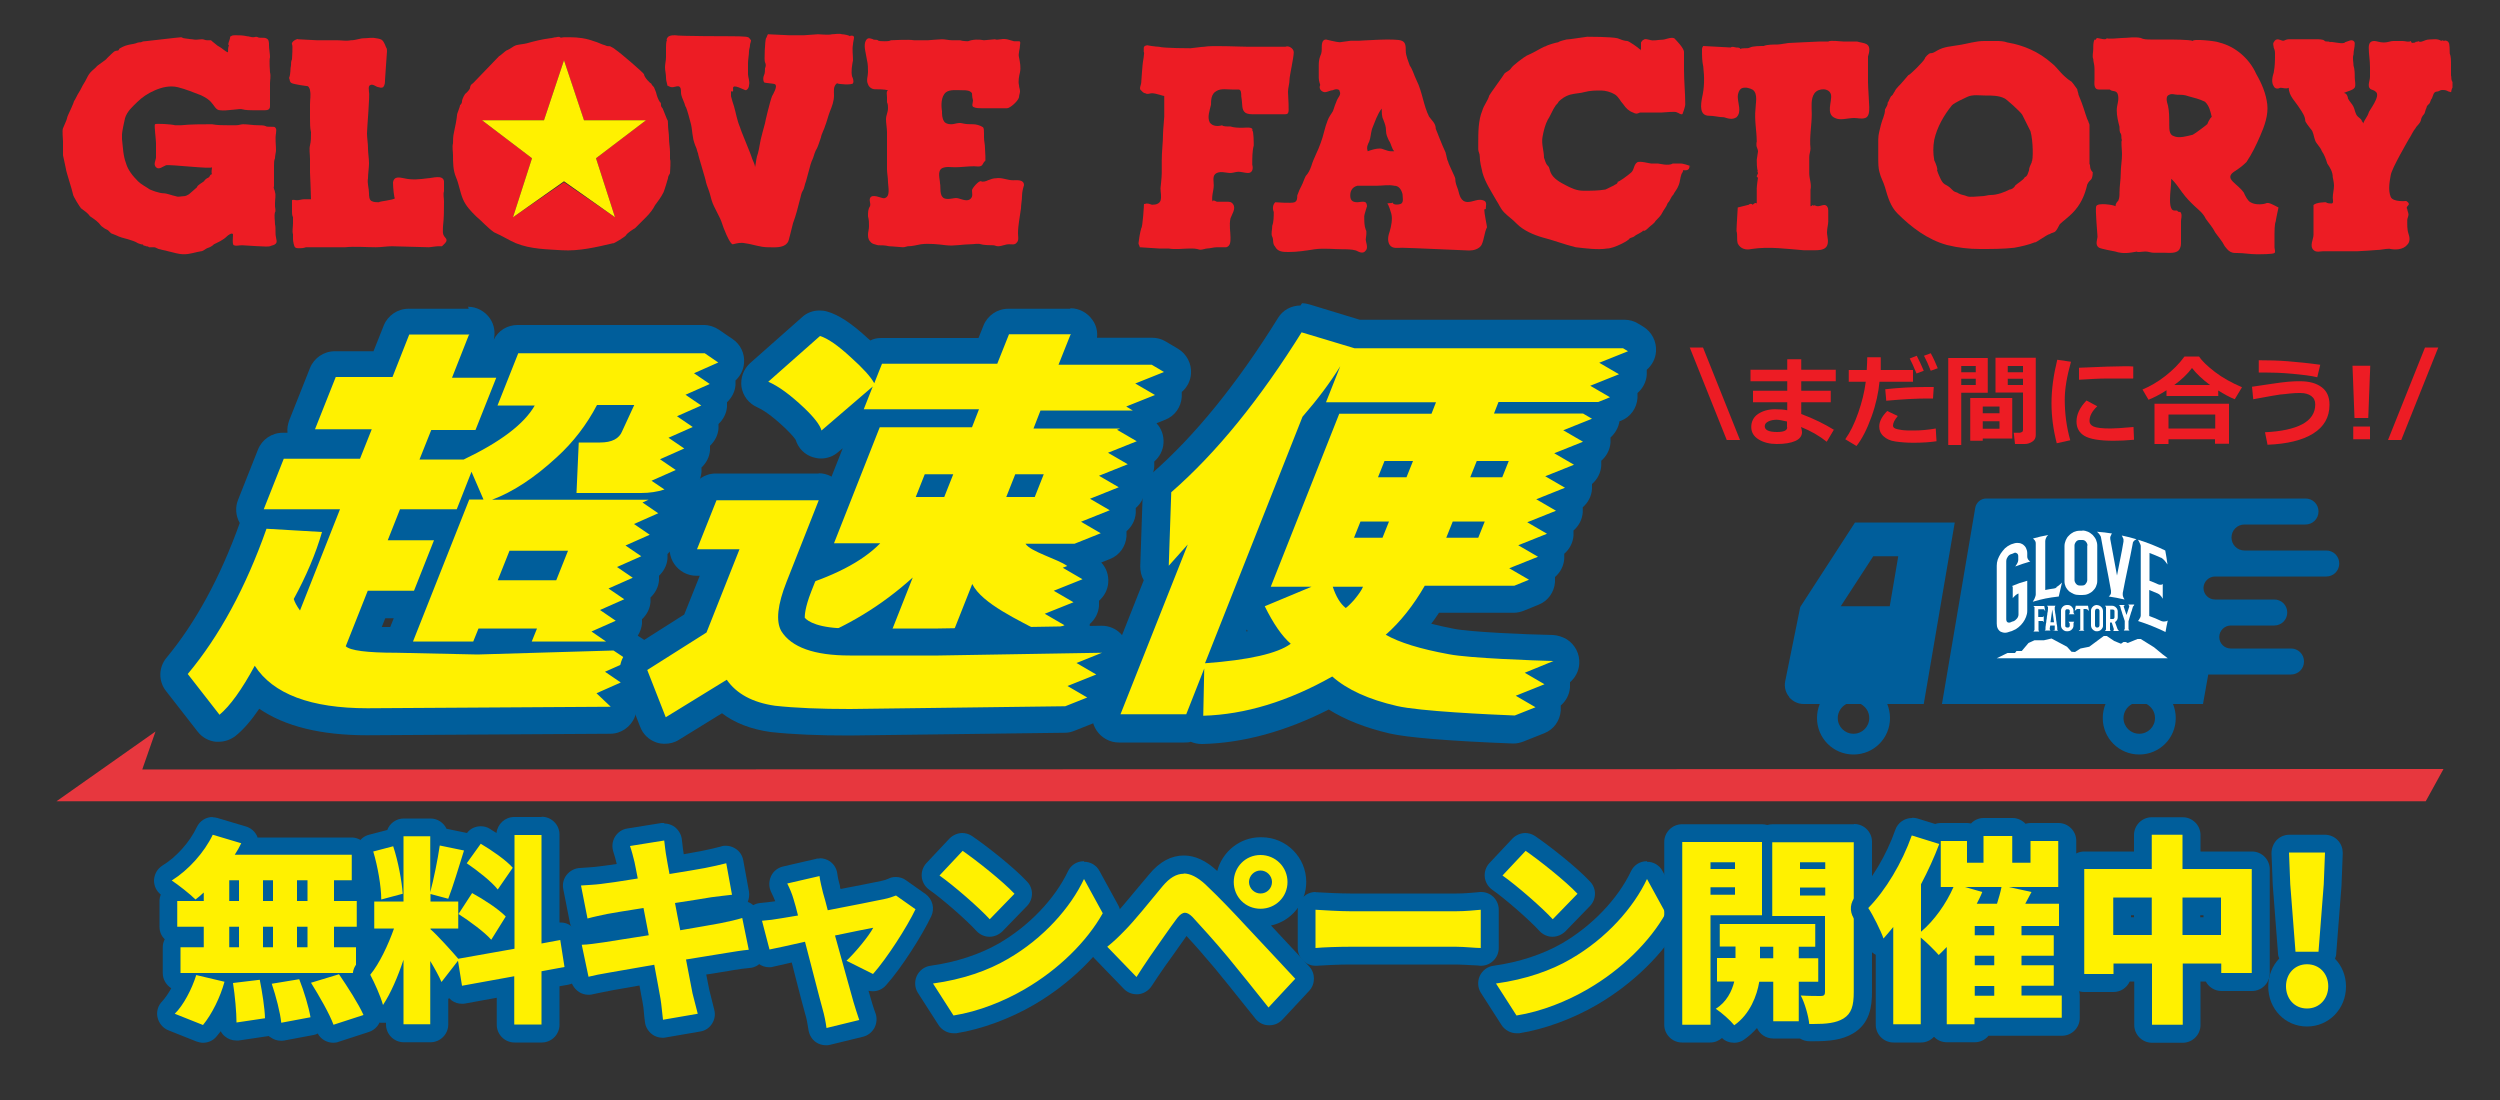
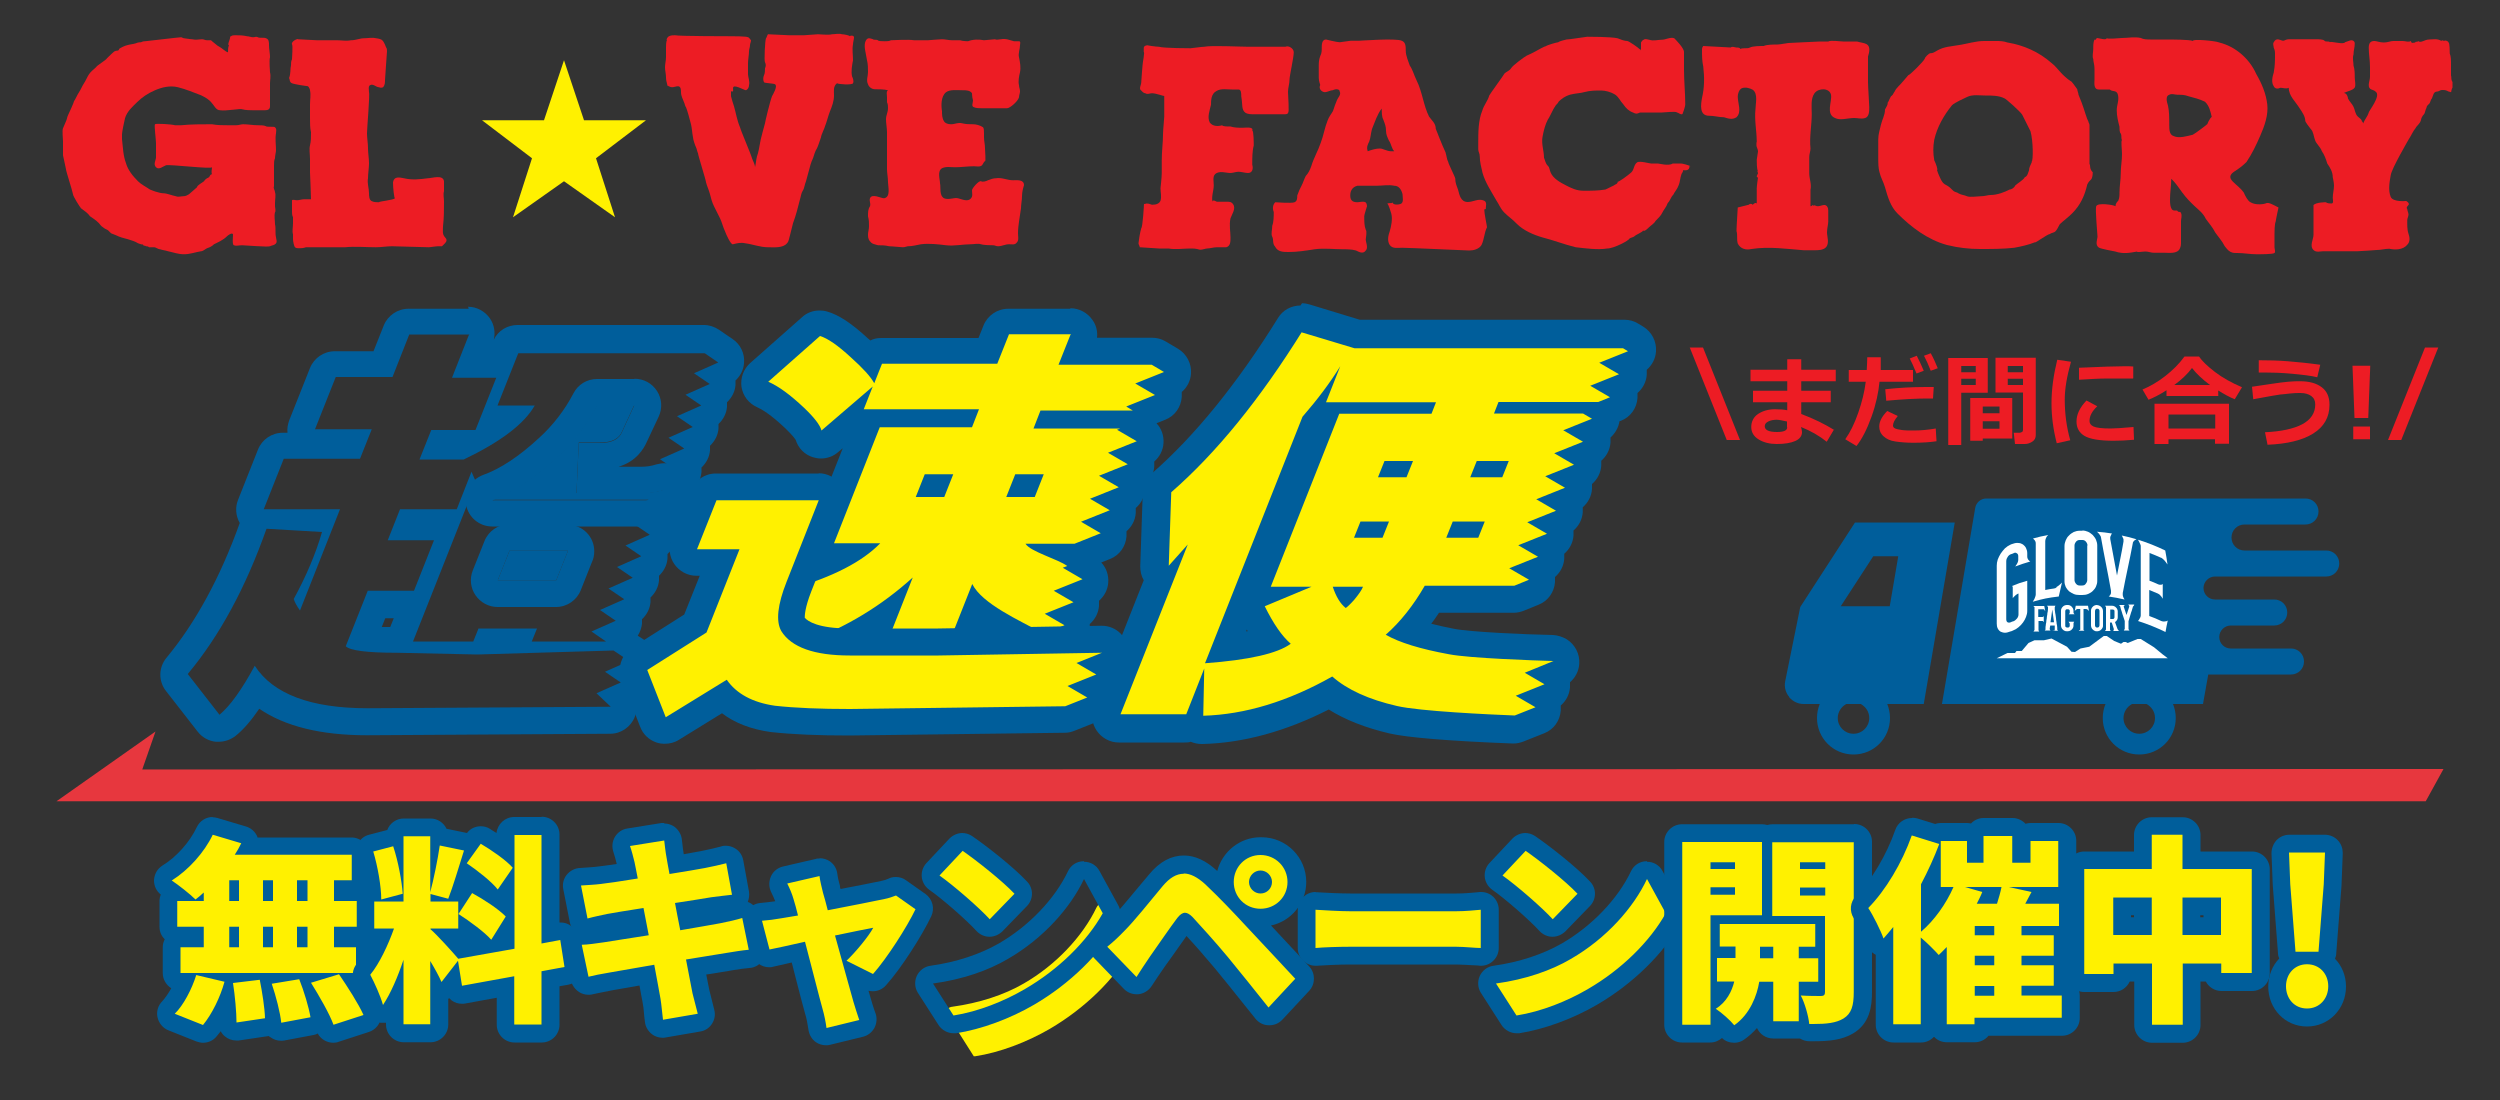
<svg xmlns="http://www.w3.org/2000/svg" id="_レイヤー_1" data-name="レイヤー_1" version="1.1" viewBox="0 0 100 44">
  <rect x="0" y="0" width="100" height="44" fill="#333333" stroke="none" />
  <defs>
    <style>
      .st0 {
        fill: #fff;
      }

      .st1 {
        fill: #e7373e;
      }

      .st2 {
        display: none;
      }

      .st3 {
        fill: #ed1c24;
      }

      .st4 {
        fill: #fff100;
      }

      .st5 {
        fill: #005e9b;
      }
    </style>
  </defs>
  <g class="st2">
    <path class="st3" d="M10.3,31.7c.2.1.4.1.6.1h2.3s.2,0,.2-.1c.1,0,0-1.2,0-1.5s.1-.6.1-.9.3-1.6.3-2c0-.3-.4-.5-.6-.4h-2.7c-.6,0-2.7-.1-3.2,0-.2,0-.9.1-1,.1s-1.9,0-2.3-.1c-.2,0-.9-.1-.8-.1,0,0-.3,0-.3.2v.3c.1,0-.1.8-.1,1,0,.1-.1,1-.1,1.2s-.2.5,0,.6c.1.1.2.2.3.2.2.1.3,0,.5,0,.3,0,.8.2.9.2v1.5c0,.1-.1,1-.1,1.3,0,.6-.1,1.2-.1,1.9v.9c0,.3-.1,1.1-.1,1.1,0,.3.1.6,0,.9-.1.2-.3.3-.6.3-.1,0-.2-.1-.4-.1-.1,0-.2.1-.2,0,0,.1-.1,1.7-.2,1.8-.1.3-.2,1-.2,1.1s.1.2.1.3c0,0,1.3.1,1.4.1h.7c.5.1,1.1,0,1.6,0,.2,0,.4,0,.7.1.2,0,.4-.1.5-.1.2,0,.5-.1.7-.1h.7c.3-.1.3-.4.3-.7,0-.4-.1-.9,0-1.4.1-.3.4-.7.2-1-.1-.2-.3-.2-.4-.2h-.8s-.3-.2-.3,0c-.1-.4.1-.8.1-1.2,0-.3-.1-.6.1-.8.3-.3.8-.1,1.1-.1.2,0,.4-.1.6-.1s.5.1.7.1c.3,0,.4-.3.3-.6,0-.5,0-1,.1-1.4,0-.1,0-1.1-.1-1.1.1-.3-.5-.2-.7-.2-.3,0-.6,0-.9-.1-.2,0-.6,0-.6-.1-.3.1-.7.1-.9-.2-.2-.4,0-.9.1-1.3,0-.3,0-.8.4-1,.3-.2.8-.1,1.1-.1h.5c.2,0,.2.3.2.5.1.6,0,1,.3,1.2" />
    <path class="st3" d="M20.9,34.5c-.3,0-.6-.2-.8-.2-.3,0-.6.1-.9.2-.1-.3,0-.5.1-.7.1-.3.1-.6.2-.9.2-.5.4-1.1.7-1.5,0,.3,0,.6.1.8.1.3.2.5.2.8s.1.5.2.7c.2.3.2.6.4.8,0,0-.2,0-.2,0ZM27.8,38.7c0-.2.1-.5-.1-.6-.4-.2-.8.1-1.2.1-.5,0-.6-.5-.7-.9-.1-.3-.2-.5-.2-.8,0-.1-.5-1.1-.5-1.2-.1-.2-.1-.4-.2-.7-.2-.4-.7-1.7-.7-1.7,0-.4-.3-.6-.5-.9-.4-.8-.5-1.8-.9-2.6-.2-.4-.3-.8-.5-1.1-.1-.3-.3-.7-.3-1.1,0-.3,0-.6-.3-.7-.4-.2-3,0-3.1,0h-.6c-.1,0-.7.1-.8.1-.2,0-1-.2-1-.2-.3,0-.3.4-.3.6s0,.4-.1.6c-.1.3-.1.5-.1.8v.8c0,.2.1.5.1.5-.1.2,0,.4.2.5.2.1.5-.1.7-.1.2-.1.5-.1.5.1.1.2-.1.4-.2.6-.1.3-.2.5-.3.8-.1.2-.3.4-.4.7-.2.5-.3,1.1-.5,1.6-.2.6-.5,1.1-.7,1.7-.1.3-.2.5-.4.7-.1.2-.2.5-.3.7s-.2.4-.3.7c0,.2,0,.4-.2.5s-1.4,0-1.4,0c-.2.2-.2.5-.1.7,0,.3,0,.7-.1,1,0,.3-.1.6,0,.8s0,.5.2.7c.2.4.6.4,1,.4.6,0,1.2-.1,1.9-.2.7-.1,1.4,0,2,0,.3,0,.7,0,1,.1.2.1.5.3.7,0,.2-.2,0-.6,0-.8,0-.1.1-.6,0-.7-.1-.3-.1-.6-.1-1,0-.1.2-.7.2-.7,0,0,0-.2-.1-.3-.2-.1-.4,0-.6,0-.4,0-.5-.2-.5-.5s.1-.6.5-.7h1.4c.4,0,.9-.1,1.3,0,.3,0,.5.2.6.6,0,.2.1.6-.1.7-.2.1-.6.1-.6-.1-.1.1-.3,0-.4.1.1,0,.3.7.3.7.1.4,0,.9-.1,1.3-.1.3-.2.7,0,1s.6.2.9.2c.5,0,4.7.2,4.9.2.3,0,.7-.1.9-.4.2-.4.2-.9.4-1.3,0-.1-.2-1-.2-1.3" />
    <path class="st3" d="M42.7,35.6h0q-.1,0,0,0-.1,0,0,0-.1,0,0,0-.1,0,0,0-.1,0,0,0-.1,0,0,0-.1,0,0,0-.1,0,0,0-.1,0,0,0h0q-.1,0,0,0-.1,0,0,0c-.2-.1-.6-.2-.7-.2h-.6c-.3.2-1,0-1.1,0h-.5c-.1,0-.8-.2-1-.1-.3.2-.2.6-.5.8-.1.1-.9.7-.9.6,0,.2-.2.2-.3.3-.2.1-.4.2-.6.3-.5.1-1.1.1-1.6.1s-.9-.2-1.3-.4c-.4-.2-.9-.5-1.1-.9-.1-.2-.1-.4-.2-.5-.2-.2-.2-.4-.3-.6,0-.5-.2-1-.1-1.5s.2-.9.4-1.3c.1-.1.4-.8.5-.9.1-.2.2-.2.3-.4.2-.2.5-.4.8-.5.4-.1.8-.1,1.1-.2.4-.1.8-.1,1.2-.1.3,0,.7.1,1,.3.3.2.4.5.6.7.2.3.4.5.7.6.2.1.3.1.5,0h1.6c.2,0,1-.1,1.1,0,.1,0,.3.2.4.1,0,0,.2-.5.2-.7,0-.8-.1-1.7-.1-2.5v-1.3c0-.3-.6-.9-.7-1-.3-.1-.6.1-.9.1s-.6.1-.9,0c-.1,0-.3-.1-.4,0-.1,0-.2.2-.2.2v.6c0-.1-.1-.1-.1-.1-.1-.1-.8-.6-.9-.6-.2,0-.5-.1-.7-.2-.5-.1-2-.1-2.2-.1-.1,0-1.3.2-1.5.2,0,0-.5.1-.6.2-.1,0-.8.2-.9.3-.1,0-.6.3-.8.4-.2.1-.4.2-.6.3-.2.1-1,.7-1.1.9-.1.2-.4.3-.5.4-.1.2-1,1.4-1.1,1.6-.1.4-.4.7-.5,1.1-.3.7-.3,1.6-.3,2.3v.5c0,.2.1.3.1.5,0,.4.1.8.2,1.2.2.7.6,1.3,1,2,.2.3.3.6.6.9.3.3.6.5.9.8.5.5,1.2.8,1.9,1,.8.2,1.5.5,2.4.7.8.1,1.6.2,2.3.1.5,0,1.6-.6,1.6-.7.1-.1.3-.1.4-.2s.6-.3.6-.4c.1.1.3-.1.4-.2.2-.2.4-.3.5-.5.2-.2.4-.4.5-.6.1-.2.3-.4.4-.7.2-.2.2-.4.4-.6.1-.2.3-.4.4-.7.1-.2.1-.5.2-.8,0,0,.2-.3.1-.3.5.1.5-.2.5-.3h0" />
    <path class="st3" d="M55.6,29.5v-1.9c.1-.3.2-.7-.1-.9-.2-.1-.4-.1-.7-.2h-1c-.2,0-.9-.1-1.1,0h-.6c-.2,0-2.2.1-2.3.1s-.6.1-.8.1-.8,0-1,.1c-.2,0-.8,0-1,.1s-.5,0-.7.1c0-.1-.2-.1-.3-.1s-.3-.1-.4,0c-.1,0-1.9-.1-2-.1-.1.1-.1.2-.1.3,0,.4,0,.8.1,1.2.1.8.1,1.5-.1,2.3-.1.5-.2,1.3.5,1.3.4,0,.7.1,1.1.1.3.1.6.2.9,0,.4-.4.1-1,.1-1.5,0-.2.1-.5.3-.6.3-.1.6,0,.8.1.4.3.2,1,.2,1.4-.1.8.1,1.6.1,2.4,0,0-.1.2,0,.1-.1.2.1.4.1.6,0,.1-.1.5-.1.6s0,.8.1.8c-.1,0,0,.1,0,.2,0,0-.2.3,0,.3,0,0-.1.6-.1.8v1.1c-.1-.1-.2,0-.3.1-.1-.1-.2-.1-.3,0l-.8.2c0,.1-.1,1.4-.1,1.7.1.3,0,.6.1.9.2.4.6.5,1,.4,1.3-.2,2.6,0,3.8.1h.8c.2,0,.6,0,.8-.2.3-.3.1-.8.1-1.1s.1-.6.1-.8v-.8c0-.2-.1-.4-.3-.4s-.5.2-.7,0c0,.1-.1.1-.1,0-.1,0-.1.1-.2.1v-1.2c.1-.4-.1-.8-.1-1.2v-1.2c0-.2.1-.4.1-.6-.1-.8.1-1.7.1-2.5,0-.5-.1-1.1.2-1.5s1.1-.4,1.2.1c.1.5-.4,1.4.3,1.7.4.2.9,0,1.4,0,.3,0,.5.1.8,0,.3-.1.3-.5.3-.8,0-.2-.1-1.5-.1-1.8" />
    <path class="st3" d="M67.5,35.3c-.1.2-.2.4-.2.6-.1.2-.1.4-.3.5-.1.2-.6.5-.7.6-.1.2-.3.3-.4.3-.4.2-.9.4-1.4.4-.2,0-.4.1-.7.1-.2,0-.8.1-1,0s-.4-.1-.6-.2c-.1-.1-.3-.1-.4-.2-.2-.2-.3-.3-.5-.4-.2-.1-.3-.2-.4-.4-.1-.2-.2-.4-.3-.7.1,0-.1-.5-.2-.7-.1-.5-.1-1,0-1.5.2-.9.7-1.8,1.3-2.5.2-.2.9-.5,1.1-.6.4-.2.9-.1,1.3-.1.5,0,1,0,1.4.2.1,0,1.2,1,1.3,1.2.2.4.4.8.6,1.2.2.7.2,2.1.1,2.2M71.7,35.5v-2.9c0-.1-.1-.2-.1-.3-.1-.1-.3-.9-.4-1.1-.1-.3-.2-.5-.3-.8,0-.1-.1-.3-.1-.4-.1-.1-.4-.6-.5-.6-.2-.1-.6-.5-.7-.6-.2-.2-.4-.5-.7-.7-.9-.8-2-1.3-3.2-1.5-.3-.1-.6-.1-.8-.1h-.9c-.6,0-1.2.2-1.8.3-.6.1-1.1.1-1.6.4-.2.1-.3.2-.5.2-.1,0-.4.3-.4.4-.1.2-1.1,1.2-1.2,1.2-.1.1-.6.7-.7.8-.1.1-.2.2-.3.4-.1.1-.1.2-.2.3-.1,0-.2.4-.3.5,0,.2-.1.3-.2.5,0,.4-.2.7-.3,1.1-.1.4-.2.7-.2,1.1v1.3c0,.4,0,.8.1,1.1.1.4.3.7.4,1.1.2.7.4,1.4.9,1.9,1,1,2.2,1.9,3.6,2.3.8.2,1.6.3,2.4.3s1.7,0,2.5-.1c.5-.1,1-.2,1.5-.4,0,.1.9-.6,1.1-.6.1-.1.3-.1.4-.2.1-.1.2-.3.3-.5.3-.3.6-.5.9-.8.6-.6.9-1.3,1.1-2.1.1-.2.2-.3.3-.4.1-.2.1-.4.1-.5-.2-.2-.2-.4-.2-.6" />
    <path class="st3" d="M80.3,32.5c-.1.1-.9.7-1.1.8-.4.1-1,.3-1.4.1-.3-.1-.3-.5-.3-.8,0-.5,0-1-.1-1.4-.1-.3-.2-.7.1-.8.2-.1.4,0,.6,0,.3,0,.5,0,.8.1.4.1.8.2,1.2.4.3.3.4.7.5,1.1-.1,0-.4.6-.3.5M84.5,38.3c-.3.1-.8.1-1.1-.1-.2-.1-.4-.5-.5-.7-.2-.3-.5-.5-.8-.8s-.2-.5.1-.7c.3-.2.6-.4.9-.7.4-.6.7-1.2,1-1.9s.6-1.5.5-2.3-.4-1.5-.8-2.2c-.5-1.1-1.5-2-2.7-2.3-.2-.1-2-.3-1.9-.1-.2-.1-1.6-.1-2-.1h-1.1c-.2,0-.5,0-.7-.1-.5-.1-.9,0-1.4,0-.1,0-1.1.1-1.1,0,0,.2-.6,0-.7,0s-.1.2-.2.1c-.1.2-.1.4-.1.7,0,.2-.1.5,0,.7,0,.2.1.4.1.7v.8c0,.2-.1.7.3.7h.8c.2.2.5,0,.6.4s-.1.7-.1,1.1.1.8.2,1.2c0,.2,0,.4.1.5.1.2,0,.3.1.5-.1,0,0,.7,0,1,0,.5-.1.9-.1,1.4s-.1.9-.1,1.4c0,.2,0,.4-.1.6-.1.1-.2.2-.2.4-.1-.1-1.3-.3-1.4,0-.1.2.1,2,.1,2.2s-.2.6.1.8c.1.1,1.2.3,1.2.3.6.2,1.1.1,1.6,0-.1.1.4,0,.6,0s.4.1.6.1h.8c.3,0,.9.1,1.1-.3.1-.2.1-.3.1-.5v-1.5c0-.2.1-.4,0-.6,0-.1-.2-.1-.2-.1l-.1-.1h-.2c-.3,0-.3-.6-.3-.8,0-.5.1-1,.1-1.5.3.3.5.6.8,1s.6.7.9,1,.6.5.8.9c.2.3.5.6.7,1,.2.3.5.6.7,1,.1.1.2.3.4.4s.4.1.5.1c.5,0,.9.1,1.4.1.4,0,1.2,0,1.3-.1.1-.1,0-.3,0-.4v-1c0-.1,0-.7.1-.9,0-.1.2-1,.2-1-.4-.2-.7-.4-.9-.3" />
    <path class="st3" d="M98,29v-.8c0-.3,0-.6-.1-.8,0-.1,0-.8-.1-.8,0-.1-.3-.2-.3-.1,0,0-.2-.1-.2,0-.3-.2-.6-.1-.9-.1s-.6.3-.8.1c0,.1-.2,0-.2.1-.1,0-.3.1-.3-.1-.2.1-.4,0-.6,0h-.7c-.2,0-.4.1-.7.1s-.5-.1-.7-.1c-.3,0-.4.2-.4.5,0,.5.1.9.1,1.4v.7c0,.2-.1.4-.1.6,0,.4.3.3.5.5.4.3-.5,1.4-.5,1.5-.1.3-.3.5-.4.8,0-.1-.1-.1-.1-.2v.1c0-.2-.2-.3-.3-.4-.2-.2-.2-.5-.3-.7-.1-.2-.3-.4-.4-.6,0-.1-.1-.4-.3-.4.2-.1.7-.2.8-.4.1-.2,0-.5,0-.7,0-.3,0-.6-.1-.9,0-.3-.1-.5,0-.8,0-.3.1-.5.1-.8,0-.2-.2-.3-.4-.2l-.3.1c-.1.2-1.1-.1-1.1,0-.1-.1-.3,0-.4-.1s-.4-.1-.6-.1h-2c-.2,0-.3.1-.4.1-.2,0-.5-.3-.7.1-.1.1,0,.3,0,.4.1.2.1.3.1.5,0,.4,0,.8-.1,1.3-.1.3-.2.7,0,1,.1.2.3.2.5.1.2,0,.4.1.6,0,0,.6.5,1,.8,1.5.2.3.4.6.4.9,0,.1.3.5.4.6.2.2.2.5.3.8.1.3.4.5.5.8.2.3.3.6.4.9.2.3.4.6.4,1,0,0,.1.4.1.6,0,.3-.1.6-.1.9,0,.1.1.4-.1.4-.1,0-.3,0-.4-.1-.1,0-.7,0-.9.2,0,.2,0,.6,0,.9v1.3c0,.3-.3.8,0,1.1.2.2.5.1.7.1h2.5c.2,0,1.4-.1,1.4-.1.3,0,.6-.1.9-.1.4.1,1,.1,1.3-.3.2-.2.2-.5.1-.8s-.1-.7-.1-1c0-.1.1-.3.1-.4s-.1-.3-.1-.4c-.1-.1,0-.2.1-.3s-.1-.3-.2-.3c0,0-.9.1-1.1-.3-.2-.5-.1-1.1,0-1.6s1.2-2.4,1.3-2.6c.2-.3.3-.6.5-.8.1-.2.3-.3.4-.6,0-.1.1-.3.2-.4s.1-.3.2-.5c0-.1.1-.2.2-.3.1-.1.1-.3.2-.4.1-.2.1-.5.4-.5.1,0,.2-.1.3-.1.2,0,.3,0,.5.1.1,0,.2.1.2,0s.1-.3.1-.3v-.4c-.1-.1-.1-.3-.1-.4" />
  </g>
  <g class="st2">
    <g>
      <path class="st3" d="M4.7,19.6c.3.2.6.4.9.7.1.1.2.3.4.4.1.1.3.2.5.3.1.1.2.2.3.3.2.1.3.1.5.2.4.2.8.3,1.2.4.3.1.7.2,1,.4,0,0,.5.2.5.1,0,.2.2.1.3.2.1,0,.2,0,.3.1h.5c.2,0,.4.2.6.2.3.1.5.1.8.2.5.1,1,.3,1.6.3s1.1-.2,1.7-.3c.2,0,.4-.2.6-.3.3-.1.5-.2.7-.4.4-.2.9-.4,1.3-.8.1-.1.5-.4.6-.2,0,.2-.1,1.1.1,1.1.2.1.5,0,.8,0s2.6.2,2.8.1c.2-.1.4-.1.5-.2.3-.2.1-.5.1-.7-.1-.4,0-.9-.1-1.3,0-.4-.1-.8,0-1.2.1-.1,0-.5,0-.6v-.3c0-.4.1-.8,0-1.1,0-.2-.2-.4-.1-.6v-2.1c0-.2,0-.5.1-.7,0-.3.1-.6.1-.8,0-.6-.1-1.1,0-1.7,0-.2.1-.4-.1-.6-.1-.1-.8,0-.9-.1-.2-.1-.5-.1-.8-.1-.5,0-1-.1-1.5-.1-.2,0-.4.1-.7.1h-.8c-.5,0-1.1,0-1.6-.1-1,0-2.1,0-3.1.1h-.6c-.3-.1-1.9-.2-2-.1-.1.1.1,1.5.1,1.9v1.4c0,.3-.3.7,0,1s.7-.1,1-.2c.4-.1,4.5.4,4.6.2,0,.2-.1.5,0,.7-.2,0-.2.2-.3.3-.2.1-.4.2-.5.4-.1.1-.7.4-.7.6,0,0-.7.6-.8.7-.2.1-.3.2-.6.2-.2,0-.5.1-.7,0-.5-.1-.9-.3-1.3-.3-.3,0-1.3-.3-1.5-.5-.3-.2-.7-.4-1-.7-.5-.5-1-1.1-1.2-1.8-.3-.8-.3-1.6-.4-2.4v-.5c0-.2.2-1.2.3-1.6.2-.7.8-1.2,1.2-1.6.5-.5,1.1-.9,1.8-1.2.7-.3,1.5-.5,2.3-.3s1.5.5,2.3.8c.4.2.8.4,1.1.8.2.2.4.7.8.7.6.1,2.1-.2,2.2-.1.4.1.8.1,1.1.1h1.2c.3,0,.5-.1.5-.4v-2.3c0-.3.1-.7,0-1.1,0-.1-.1-1.2,0-1.5,0-.4-.1-.8-.1-1.2,0-.3,0-.6-.3-.7-.2-.1-.7,0-.8-.1-.2-.1-.3,0-.5,0s-.4-.1-.6-.1c-.4-.1-.8-.1-1.2-.1-.1,0-.3,0-.4.1-.1,0-.1.1-.1.2s-.3.7-.1.7c-.1.2-.1.5-.1.7-.2,0-.7-.5-.8-.5-.1-.1-.2-.1-.3-.2-.1-.1-.4-.3-.6-.5h-.4c-.2,0-.3-.1-.5-.1-.3,0-.6.1-1,0-.2,0-.7-.1-.8-.1s-.2-.1-.3-.1c-.2,0-3.5.4-3.6.4s-.2,0-.4.1c-.1,0-.3,0-.5.1-.3.1-.6.1-.9.2-.1,0-.8.3-.8.4,0,.2-.3.1-.4.2,0-.1-.7.6-.8.7-.1.2-1,.7-1.1.9-.2.2-.5.4-.7.7-.2.3-.3.6-.5.9-.2.3-.3.6-.5.9-.2.3-.3.6-.5.9,0,.1-.5,1.2-.6,1.4s-.1.4-.2.6c-.1.2-.2.5-.3.7-.1.2,0,1.1,0,1.3v1.4c.1.5.2.9.3,1.4,0,.2.6,2,.7,2.5,0,.2.7,1.3.8,1.4.4.3.7.5.9.8" />
-       <path class="st3" d="M24.9,6.3c.2.1,1.5.3,1.6.3.1.1.2.3.2.4.1.5,0,.9,0,1.4v1.4c0,.5,0,1,.1,1.4,0,.5,0,.9-.1,1.3-.1.4,0,.9,0,1.4v1.3c0,.2.1,2.2.1,2.7h-.7c-.2,0-.5.1-.7.1s-.4-.1-.5,0v1.1c0,.2,0,.4.1.6v.6c0,.4-.1.8,0,1.1v.5c0,.2.1.7.2.8.1.1.3.1.4.1.2,0,.4,0,.7-.1h3.9c1-.1,2.1,0,3.1,0,.5,0,1.1-.1,1.6-.1.2,0,3.4.1,3.7.1.1,0,.7-.1.9-.1h.4c.1,0,.2-.2.3-.3.2-.2.2-.4,0-.6-.3-.3-.2-.7-.2-1.1.1-.8.1-1.7.1-2.5,0-.3-.1-.7,0-1v-1c-.1-.7-1.2-.3-1.6-.3-.8.1-1.6.2-2.4,0-.5-.1-1-.2-1.1.4,0,.5.1,1.6.2,1.6-.2.2-1.6.3-1.6.4-.2,0-.5,0-.7-.1-.3-.1-.3-.6-.3-.8,0-.5-.2-1-.1-1.5,0-.5.1-1,.1-1.5s-.1-1-.1-1.5-.1-1-.1-1.5.3-3.9.2-4.1c0-.2-.1-.6.1-.7.3-.2.6.2.9.2,0,0,.2.1.4,0,.2-.2.2-.5.2-.7s.2-2.8.2-2.9,0-.3-.1-.4c-.1-.3-.3-.7-.4-.7,0-.1-.5-.2-.6-.2-.4-.1-.8,0-1.2,0s-.8.2-1.3.2c-.5.1-.9,0-1.4,0h-2c-.2,0-1.8-.1-1.9-.1,0-.1-.7.2-.6.5.1.1,0,1.4,0,1.5-.1.2-.1.4-.1.6-.1.4,0,.8-.2,1.3.1,0,0,.4.3.5" />
      <path class="st3" d="M62.5,6.5h0" />
      <path class="st3" d="M62.5,6.5h0" />
      <path class="st3" d="M62.5,6.5h0" />
      <path class="st3" d="M62.4,6.5q.1,0,0,0,.1,0,0,0c.1.1.3.2.5.2s.4-.1.6-.1c.3,0,.3.4.3.6,0,.4.2.7.3,1,.1.2.1.4.2.5.1.2.4,1.3.5,1.7s.1.8.2,1.3c0,.2.2.8.3,1,.1.2.1.4.2.6,0,.2.8,2.7.8,2.9.1.4.3.8.4,1.2.1.4.2.8.4,1.2.2.4.4.8.6,1.2.2.4.3.9.5,1.3.1.3.6,1.4.8,1.3.4-.1.8-.2,1.2-.1.8.1,1.5.4,2.3.4.6,0,1.5.1,1.9-.4.2-.2.2-.5.3-.8.1-.4.2-.8.3-1.2.3-.8.5-1.6.7-2.4.1-.3.1-.6.3-.9.1-.1.2-.7.3-.9.1-.4.2-.7.3-1.1.1-.4.2-.8.4-1.2.1-.3.2-.7.4-1,.1-.2.3-.8.4-1.1,0-.2.4-1,.4-1.1.2-.5.3-1,.5-1.5s.4-1,.4-1.6c0-.4-.1-.9.3-1.2.1.1,1.5.2,1.6,0s0-.5-.1-.7c-.1-.5,0-1.1.1-1.6,0-.5-.1-1.1,0-1.6,0-.2.1-.5.1-.7s-.4-.2-.4-.1c-.1-.1-.6-.2-.8-.2-.3-.1-.7,0-1,0-.3.1-1.3,0-1.4,0s-1.3.1-1.4.1h-1.5c-.1,0-2-.1-2.1-.1-.1.1-.1.3-.2.4-.1.2-.2,2.3-.1,2.4.1.2.1.4,0,.6,0,.2,0,.5-.1.7s-.1.5,0,.7c.1.1.9.1,1.1.2.3.2-.2,1-.3,1.2-.2.5-.7,2.6-.7,2.7,0,0-.5,1.8-.5,2,0,.1-.2,1.1-.3,1.3-.1.4-.1.7-.2,1.1,0-.3-.2-.6-.3-.9-.1-.4-1.1-2.7-1.2-3.1-.3-.7-.4-1.4-.6-2.1-.1-.3-.2-.6-.3-1v-.5c.3.1.2-.1.2-.3,0-.5,1.1.2,1.3.2.2-.1.3-.3.3-.5.1-.4-.1-.8-.1-1.1v-1.1c0-.4.1-.8.1-1.2,0-.2.1-.4.1-.6s.1-.3.1-.5c-.1-.1-.2-.3-.3-.3-.1-.1-1.5-.1-1.6-.1s-5.3,0-5.7-.1c-.2,0-.4,0-.6.1-.2.1-.3.4-.2.4-.1.1-.1.6-.1.7v1c0,.3-.1.7-.1,1s.1.7.1,1c0,.5.2.8.1.8" />
      <path class="st3" d="M82.5,5.2c0,.4-.2.8,0,1.2.1.3.4.5.7.5.4,0,.9,0,1.3.1-.2.1-.1.5-.1.7v.5c.1.2.1.4.1.6,0,.4-.2.7-.2,1.1s.1.9.1,1.3v3.7c0,.4.1.8.1,1.3,0,.4.3,1.5-.4,1.6-.3,0-1.2-.5-1.4,0-.1.3.1.5,0,.8-.2.3-.2.6-.2,1,.1.4.1.6.1,1,0,.3-.1.6-.1.8s0,.5.2.7c.2.3.5.3.8.4.4,0,.7,0,1.1.1.3,0,1.2.1,1.4.1s.4-.1.5-.1c.4,0,.8-.1,1.3-.2.8-.1,1.7,0,2.5.1s1.7-.1,2.5-.1c.3,0,.7-.1,1,0s1.1.1,1.2.1c.2,0,.3.1.5.1.4,0,.7-.2,1.1-.2.3,0,.6.1.8-.2.2-.2.1-.6.1-.9,0-.8.2-1.7.3-2.5,0-.4.1-.8.1-1.2s.1-.8.2-1.1c0-.6-.7-.5-1.1-.5-.6,0-1.1-.3-1.7-.2-.3,0-.5.1-.8.2-.2.1-.5.2-.7.1s-.9.7-.9.9c0,.3.1.6-.1.8-.3.4-.9.1-1.3,0s-.9.2-1.4,0c-.5-.3-.3-1.1-.4-1.5,0-.4-.3-1.2.2-1.5.4-.2.9-.1,1.3-.1.6,0,1.3-.1,1.9-.1.2,0,.6.1.8-.1.1-.1.2-.4.3-.4s0-1,0-1.3c0-.4-.1-.7-.1-1.1v-.4c0-.2,0-.5-.1-.6-.3-.2-.7-.3-1-.3-.4,0-.7,0-1.1-.1s-.7.1-1.1.1c-.3,0-.6-.1-.7-.3-.2-.3-.2-.7-.2-1-.1-.6-.1-1.5.4-1.9.4-.3,1.1-.2,1.7-.2.3,0,.7,0,.9.3,0,0,0,.4.1.7,0,.3-.2.6.1.7.2.1.6.1.8.1h2.5c.3,0,1.1-.7,1.2-1.1,0-.2.1-.4.1-.6s-.1-.4-.1-.6c-.1-.4,0-.9.1-1.3.1-.5,0-1-.1-1.5-.1-.4.1-.8.1-1.2,0-.1.1-.4-.1-.4h-.5c-.4-.1-.8-.3-1.3-.2-.2,0-.4.1-.6,0-.1,0-1,.1-1.1.1-.5-.1-1.1-.1-1.6.1,0,0-.5,0-.8-.1h-.8c-.3,0-.7-.1-1-.1s-1.3.1-1.4.1h-1.4c-.5-.1-2.2,0-2.3,0-.2.1-.4.1-.6.1s-.7,0-.7-.1c-.2-.1-.4,0-.5-.1-.3-.1-.5-.2-.7.1-.3.5,0,1.3.1,2,.1.4.1.8.1,1.2" />
      <path class="st3" d="M50.1,10l2-6,2,6h6.2l-5,3.8,1.9,5.9-5.1-3.5-5.1,3.5,1.9-5.9-5-3.8h6.2ZM47.3,22.3c1.5.6,3.1.6,4.6.7,1.7.1,3.4-.3,5.1-.7,0,.1,1.3-.7,1.3-.8.1-.2.7-.6.9-.7.2-.2.9-.9,1.1-1.1.4-.4.7-.8.9-1.2.3-.4.6-.8.8-1.2.1-.1.5-1.5.5-1.5,0-.2.1-.3.2-.5,0-.2.1-1.3,0-1.4v-.7c0-.5-.1-.9-.1-1.4s-.1-.9-.1-1.4c0-.2,0-.4-.1-.5-.1-.2-.3-.8-.4-1,0-.1-.2-.2-.2-.4,0-.1,0-.3-.1-.3-.2-.3-.3-.6-.4-1-.1-.2-.1-.3-.2-.5-.1-.1-.2-.2-.3-.4,0,.1-.7-.6-.7-.9,0-.1-2.3-2.1-2.9-2.5-.1-.1-.3-.2-.5-.3-.2,0-.3,0-.5-.1-.4-.1-.7-.3-1.1-.4-.8-.3-1.6-.4-2.4-.4h-.6c-.2,0-.3.1-.4,0-.1-.1-.3,0-.4,0-.2,0-.4.1-.6.1-.8.1-1.6.3-2.3.5-.4.1-.7.1-1.1.2-.3.1-.6.4-.9.5-.1,0-.6.5-.8.6-.1.1-2.5,2.6-2.6,2.7-.2.1-.3.3-.3.5-.1.2-.2.3-.4.5-.1,0-.4.6-.4.8s-.1.3-.2.4c0,.2-.3.8-.3,1s-.2,1.3-.3,1.7-.1.8-.1,1.1c-.1.4,0,.8,0,1.2,0,.7,0,1.5.3,2.2.3.7.4,1.5.7,2.2s.8,1.2,1.3,1.7c.6.5,1.1,1.1,1.8,1.6.9.4,1.5.8,2.2,1.1" />
    </g>
    <polygon class="st4" points="50.1 10 52.1 4 54.1 10 60.3 10 55.3 13.8 57.2 19.7 52.1 16.1 47 19.7 48.9 13.8 43.9 10 50.1 10" />
  </g>
  <g>
    <g>
      <path class="st3" d="M49.81,4.51c.11.06.22.06.33.06h1.27s.11,0,.11-.06c.06,0,0-.66,0-.83s.06-.33.06-.49.17-.88.17-1.1c0-.16-.22-.28-.33-.22h-1.49c-.33,0-1.48-.06-1.76,0-.11,0-.5.06-.55.06s-1.05,0-1.27-.06c-.11,0-.5-.06-.44-.06,0,0-.16,0-.16.11v.16c.05,0-.05.44-.05.55,0,.06-.05.55-.05.66s-.11.27,0,.33c.05.06.11.11.16.11.11.06.16,0,.27,0,.16,0,.44.11.49.11v.83c0,.05-.05.55-.05.71,0,.33-.05.66-.05,1.05v.5c0,.16-.05.6-.05.6,0,.16.05.33,0,.5-.05.11-.16.16-.33.16-.05,0-.11-.05-.22-.05-.05,0-.11.05-.11,0,0,.05-.05.94-.11.99-.05.16-.11.55-.11.6s.05.11.05.16c0,0,.71.05.77.05h.38c.27.05.6,0,.88,0,.11,0,.22,0,.38.05.11,0,.22-.05.28-.05.11,0,.27-.05.39-.05h.38c.17-.05.17-.22.17-.39,0-.22-.06-.5,0-.77.06-.16.22-.39.11-.55-.06-.11-.17-.11-.22-.11h-.44s-.17-.11-.17,0c-.05-.22.05-.44.05-.66,0-.16-.05-.33.05-.44.17-.16.44-.05.61-.05.11,0,.22-.05.33-.05s.28.05.38.05c.17,0,.22-.16.17-.33,0-.27,0-.55.06-.77,0-.05,0-.6-.06-.6.06-.16-.27-.11-.38-.11-.17,0-.33,0-.49-.05-.11,0-.33,0-.33-.05-.17.05-.38.05-.5-.11-.11-.22,0-.49.05-.71,0-.16,0-.44.22-.55.17-.11.44-.06.61-.06h.27c.11,0,.11.16.11.27.06.33,0,.55.17.66" />
      <path class="st3" d="M55.64,6.05c-.16,0-.33-.11-.44-.11-.16,0-.33.05-.49.11-.06-.16,0-.27.06-.39.06-.16.06-.33.11-.5.11-.27.22-.61.39-.82,0,.16,0,.33.06.44.06.16.11.27.11.44s.06.27.11.39c.11.16.11.33.22.44,0,0-.11,0-.11,0ZM59.43,8.36c0-.11.06-.27-.06-.33-.22-.11-.44.05-.66.05-.28,0-.33-.27-.39-.5-.06-.16-.11-.27-.11-.44,0-.05-.28-.6-.28-.66-.06-.11-.06-.22-.11-.39-.11-.22-.39-.94-.39-.94,0-.22-.16-.33-.27-.49-.22-.44-.27-.99-.49-1.43-.11-.22-.16-.44-.28-.61-.05-.16-.16-.38-.16-.6,0-.16,0-.33-.16-.39-.22-.11-1.65,0-1.71,0h-.33c-.06,0-.39.06-.44.06-.11,0-.55-.11-.55-.11-.17,0-.17.22-.17.33s0,.22-.06.33c-.06.16-.06.28-.06.44v.44c0,.11.06.28.06.28-.06.11,0,.22.11.27.11.06.27-.06.39-.06.11-.06.28-.06.28.06.06.11-.06.22-.11.33-.06.16-.11.27-.16.44-.06.11-.16.22-.22.39-.11.27-.16.6-.27.88-.11.33-.28.6-.38.94-.06.16-.11.27-.22.39-.06.11-.11.28-.17.39s-.11.22-.17.39c0,.11,0,.22-.11.27s-.77,0-.77,0c-.11.11-.11.27-.06.39,0,.16,0,.39-.06.55,0,.16-.06.33,0,.44s0,.27.11.39c.11.22.33.22.55.22.33,0,.66-.05,1.04-.11.38-.05.77,0,1.1,0,.16,0,.39,0,.55.05.11.05.28.16.39,0,.11-.11,0-.33,0-.44,0-.05.06-.33,0-.39-.06-.16-.06-.33-.06-.55,0-.05.11-.39.11-.39,0,0,0-.11-.06-.16-.11-.05-.22,0-.33,0-.22,0-.28-.11-.28-.27s.06-.33.28-.39h.77c.22,0,.49-.05.71,0,.16,0,.27.11.33.33,0,.11.06.33-.06.39-.11.05-.33.05-.33-.05-.06.05-.16,0-.22.05.05,0,.16.39.16.39.06.22,0,.5-.06.71-.06.16-.11.39,0,.55s.33.11.49.11c.27,0,2.59.11,2.69.11.16,0,.39-.05.49-.22.11-.22.11-.5.22-.71,0-.05-.11-.55-.11-.71" />
      <path class="st3" d="M67.63,6.65h0q-.06,0,0,0t0,0,0,0,0,0,0,0,0,0,0,0,0,0,0,0h0q-.06,0,0,0t0,0c-.11-.05-.33-.11-.39-.11h-.33c-.16.11-.55,0-.6,0h-.27c-.05,0-.44-.11-.55-.05-.16.11-.11.33-.28.44-.05.05-.5.39-.5.33,0,.11-.11.11-.16.16-.11.05-.22.11-.33.16-.28.05-.6.05-.88.05s-.5-.11-.71-.22c-.22-.11-.5-.27-.6-.5-.05-.11-.05-.22-.11-.27-.11-.11-.11-.22-.16-.33,0-.27-.11-.55-.06-.83s.11-.5.22-.71c.05-.05.22-.44.27-.49.05-.11.11-.11.16-.22.11-.11.27-.22.44-.27.22-.06.44-.06.6-.11.22-.06.44-.06.66-.06.16,0,.39.06.55.16.16.11.22.28.33.39.11.16.22.27.39.33.11.06.16.06.28,0h.88c.11,0,.55-.06.6,0,.05,0,.16.11.22.06,0,0,.11-.28.11-.39,0-.44-.05-.94-.05-1.38v-.71c0-.16-.33-.49-.39-.55-.16-.06-.33.06-.5.06s-.33.06-.5,0c-.05,0-.16-.06-.22,0-.05,0-.11.11-.11.11v.33c0-.06-.05-.06-.05-.06-.05-.06-.44-.33-.5-.33-.11,0-.27-.06-.39-.11-.27-.06-1.1-.06-1.21-.06-.05,0-.71.11-.83.11,0,0-.28.06-.33.11-.05,0-.44.11-.5.16-.05,0-.33.16-.44.22-.11.06-.22.11-.33.16-.11.06-.55.39-.61.49-.06.11-.22.16-.27.22-.06.11-.55.77-.61.88-.06.22-.22.39-.28.61-.16.38-.16.88-.16,1.27v.27c0,.11.06.16.06.28,0,.22.06.44.11.66.11.39.33.71.55,1.1.11.16.16.33.33.5.16.16.33.27.49.44.27.27.66.44,1.04.55.44.11.83.27,1.32.39.44.05.88.11,1.26.05.27,0,.88-.33.88-.39.05-.05.16-.05.22-.11s.33-.16.33-.22c.05.05.16-.05.22-.11.11-.11.22-.16.28-.27.11-.11.22-.22.27-.33.05-.11.16-.22.22-.39.11-.11.11-.22.22-.33.05-.11.16-.22.22-.39.05-.11.05-.27.11-.44,0,0,.11-.16.05-.16.27.06.27-.11.27-.16h0" />
      <path class="st3" d="M74.72,3.3v-1.04c.05-.16.11-.39-.05-.49-.11-.06-.22-.06-.39-.11h-.55c-.11,0-.5-.06-.6,0h-.33c-.11,0-1.21.06-1.26.06s-.33.06-.44.06-.44,0-.55.06c-.11,0-.44,0-.55.06s-.27,0-.39.06c0-.06-.11-.06-.16-.06s-.16-.06-.22,0c-.05,0-1.05-.06-1.1-.06-.05.06-.05.11-.05.16,0,.22,0,.44.05.66.05.44.05.83-.05,1.26-.05.27-.11.71.28.71.22,0,.39.06.6.06.16.05.33.11.5,0,.22-.22.05-.55.05-.83,0-.11.05-.27.16-.33.16-.06.33,0,.44.06.22.16.11.55.11.77-.05.44.05.88.05,1.32,0,0-.05.11,0,.05-.05.11.05.22.05.33,0,.05-.05.28-.05.33s0,.44.05.44c-.05,0,0,.05,0,.11,0,0-.11.16,0,.16,0,0-.05.33-.05.44v.6c-.05-.05-.11,0-.16.05-.05-.05-.11-.05-.16,0l-.44.11c0,.05-.05.77-.05.94.05.16,0,.33.05.5.11.22.33.27.55.22.71-.11,1.43,0,2.09.05h.44c.11,0,.33,0,.44-.11.16-.16.05-.44.05-.6s.05-.33.05-.44v-.44c0-.11-.05-.22-.16-.22s-.27.11-.39,0c0,.05-.05.05-.05,0-.05,0-.05.05-.11.05v-.66c.05-.22-.05-.44-.05-.66v-.66c0-.11.05-.22.05-.33-.05-.44.05-.94.05-1.38,0-.27-.05-.61.11-.83s.6-.22.66.06c.05.27-.22.77.16.93.22.11.5,0,.77,0,.16,0,.27.05.44,0,.16-.06.16-.27.16-.44,0-.11-.05-.82-.05-.99" />
      <path class="st3" d="M81.27,6.49c-.05.11-.11.22-.11.33-.05.11-.05.22-.17.27-.05.11-.33.27-.38.33-.05.11-.17.16-.22.16-.22.11-.5.22-.77.22-.11,0-.22.05-.39.05-.11,0-.44.05-.55,0s-.22-.05-.33-.11c-.05-.05-.16-.05-.22-.11-.11-.11-.16-.16-.27-.22-.11-.05-.16-.11-.22-.22-.05-.11-.11-.22-.16-.39.05,0-.05-.27-.11-.39-.05-.27-.05-.55,0-.82.11-.5.39-.99.71-1.38.11-.11.5-.28.6-.33.22-.11.5-.06.72-.06.28,0,.55,0,.77.11.05,0,.66.55.72.66.11.22.22.44.33.66.11.39.11,1.16.05,1.21M83.58,6.6v-1.6c0-.05-.05-.11-.05-.16-.05-.05-.17-.49-.22-.61-.05-.16-.11-.28-.17-.44,0-.06-.05-.16-.05-.22-.05-.06-.22-.33-.27-.33-.11-.06-.33-.27-.38-.33-.11-.11-.22-.27-.38-.39-.5-.44-1.1-.71-1.76-.82-.17-.06-.33-.06-.44-.06h-.5c-.33,0-.66.11-.99.16-.33.06-.6.06-.88.22-.11.06-.16.11-.28.11-.05,0-.22.16-.22.22-.05.11-.6.66-.66.66-.05.06-.33.39-.39.44-.05.06-.11.11-.16.22-.05.06-.05.11-.11.16-.05,0-.11.22-.16.27,0,.11-.05.16-.11.28,0,.22-.11.39-.16.6-.05.22-.11.39-.11.6v.71c0,.22,0,.44.05.6.05.22.16.39.22.6.11.39.22.77.5,1.05.55.55,1.21,1.05,1.98,1.26.44.11.88.16,1.32.16s.94,0,1.37-.05c.27-.05.55-.11.83-.22,0,.05.5-.33.6-.33.05-.05.17-.05.22-.11.05-.05.11-.16.17-.28.17-.16.33-.27.5-.44.33-.33.5-.71.6-1.15.05-.11.11-.16.17-.22.05-.11.05-.22.05-.27-.11-.11-.11-.22-.11-.33" />
      <path class="st3" d="M88.31,4.95c-.05.05-.5.39-.6.44-.22.05-.55.16-.77.05-.17-.05-.17-.28-.17-.44,0-.28,0-.55-.05-.77-.05-.16-.11-.39.05-.44.11-.06.22,0,.33,0,.17,0,.28,0,.44.06.22.06.44.11.66.22.17.16.22.39.27.61-.05,0-.22.33-.16.28M90.62,8.14c-.17.05-.44.05-.6-.05-.11-.05-.22-.27-.27-.39-.11-.16-.28-.28-.44-.44s-.11-.28.05-.39c.17-.11.33-.22.5-.39.22-.33.38-.66.55-1.05s.33-.83.28-1.26-.22-.83-.44-1.21c-.27-.61-.83-1.1-1.48-1.26-.11-.06-1.1-.16-1.05-.06-.11-.06-.88-.06-1.1-.06h-.6c-.11,0-.28,0-.38-.06-.28-.06-.5,0-.77,0-.05,0-.6.06-.6,0,0,.11-.33,0-.38,0s-.05.11-.11.06c-.05.11-.05.22-.05.39,0,.11-.05.28,0,.39,0,.11.05.22.05.39v.44c0,.11-.05.39.17.39h.44c.11.11.28,0,.33.22s-.05.39-.05.61.05.44.11.66c0,.11,0,.22.05.27.05.11,0,.16.05.27-.05,0,0,.39,0,.55,0,.28-.05.5-.05.77s-.05.5-.05.77c0,.11,0,.22-.05.33-.05.05-.11.11-.11.22-.05-.05-.72-.16-.77,0-.05.11.05,1.1.05,1.21s-.11.33.05.44c.05.05.66.16.66.16.33.11.6.05.88,0-.05.05.22,0,.33,0s.22.05.33.05h.44c.17,0,.5.05.6-.16.05-.11.05-.16.05-.27v-.83c0-.11.05-.22,0-.33,0-.05-.11-.05-.11-.05l-.05-.05h-.11c-.17,0-.17-.33-.17-.44,0-.28.05-.55.05-.83.17.16.28.33.44.55s.33.39.5.55.33.27.44.5c.11.16.27.33.38.55.11.16.27.33.38.55.05.05.11.16.22.22s.22.05.28.05c.27,0,.5.05.77.05.22,0,.66,0,.72-.05.05-.05,0-.16,0-.22v-.55c0-.05,0-.39.05-.5,0-.05.11-.55.11-.55-.22-.11-.39-.22-.5-.17" />
      <path class="st3" d="M98.04,3.02v-.44c0-.16,0-.33-.05-.44,0-.06,0-.44-.05-.44,0-.06-.17-.11-.17-.06,0,0-.11-.06-.11,0-.17-.11-.33-.06-.5-.06s-.33.16-.44.06c0,.06-.11,0-.11.06-.05,0-.17.06-.17-.06-.11.06-.22,0-.33,0h-.38c-.11,0-.22.06-.38.06s-.28-.06-.38-.06c-.17,0-.22.11-.22.27,0,.27.05.49.05.77v.39c0,.11-.05.22-.05.33,0,.22.17.16.28.27.22.16-.28.77-.28.83-.05.17-.17.28-.22.44,0-.05-.05-.05-.05-.11v.05c0-.11-.11-.16-.17-.22-.11-.11-.11-.27-.17-.39-.05-.11-.17-.22-.22-.33,0-.06-.05-.22-.17-.22.11-.06.38-.11.44-.22.05-.11,0-.27,0-.39,0-.16,0-.33-.05-.49,0-.16-.05-.28,0-.44,0-.16.05-.28.05-.44,0-.11-.11-.16-.22-.11l-.17.06c-.05.11-.6-.06-.6,0-.05-.06-.17,0-.22-.06s-.22-.06-.33-.06h-1.1c-.11,0-.17.06-.22.06-.11,0-.27-.16-.38.06-.05.06,0,.16,0,.22.05.11.05.16.05.28,0,.22,0,.44-.05.71-.05.16-.11.39,0,.55.05.11.17.11.27.06.11,0,.22.06.33,0,0,.33.27.55.44.83.11.16.22.33.22.49,0,.05.17.27.22.33.11.11.11.28.17.44.05.16.22.28.27.44.11.16.17.33.22.5.11.16.22.33.22.55,0,0,.05.22.05.33,0,.16-.05.33-.05.5,0,.05.05.22-.05.22-.05,0-.17,0-.22-.05-.05,0-.38,0-.5.11,0,.11,0,.33,0,.49v.71c0,.16-.17.44,0,.6.11.11.27.05.38.05h1.38c.11,0,.77-.05.77-.05.17,0,.33-.05.5-.05.22.05.55.05.72-.16.11-.11.11-.27.05-.44s-.05-.39-.05-.55c0-.05.05-.16.05-.22s-.05-.16-.05-.22c-.05-.05,0-.11.05-.16s-.05-.16-.11-.16c0,0-.5.05-.6-.16-.11-.27-.05-.6,0-.88s.66-1.32.72-1.43c.11-.16.17-.33.27-.44.05-.11.17-.16.22-.33,0-.05.05-.16.11-.22s.05-.16.11-.27c0-.06.05-.11.11-.16.05-.06.05-.16.11-.22.05-.11.05-.27.22-.27.05,0,.11-.06.17-.06.11,0,.17,0,.27.06.05,0,.11.06.11,0s.05-.16.05-.16v-.22c-.05-.06-.05-.17-.05-.22" />
    </g>
    <g>
      <g>
        <path class="st3" d="M3.6,8.65c.12.08.24.16.36.28.04.04.08.12.16.16.04.04.12.08.2.12.04.04.08.08.12.12.08.04.12.04.2.08.16.08.32.12.48.16.12.04.28.08.4.16,0,0,.2.08.2.04,0,.08.08.04.12.08.04,0,.08,0,.12.04h.2c.08,0,.16.08.24.08.12.04.2.04.32.08.2.04.4.12.64.12s.44-.08.68-.12c.08,0,.16-.08.24-.12.12-.04.2-.08.28-.16.16-.08.36-.16.52-.32.04-.04.2-.16.24-.08,0,.08-.04.44.04.44.08.04.2,0,.32,0s1.04.08,1.12.04c.08-.04.16-.04.2-.08.12-.08.04-.2.04-.28-.04-.16,0-.36-.04-.52,0-.16-.04-.32,0-.48.04-.04,0-.2,0-.24v-.12c0-.16.04-.32,0-.44,0-.08-.08-.16-.04-.24v-.84c0-.08,0-.2.04-.28,0-.12.04-.24.04-.32,0-.24-.04-.44,0-.68,0-.08.04-.16-.04-.24-.04-.04-.32,0-.36-.04-.08-.04-.2-.04-.32-.04-.2,0-.4-.04-.6-.04-.08,0-.16.04-.28.04h-.32c-.2,0-.44,0-.64-.04-.4,0-.84,0-1.24.04h-.24c-.12-.04-.76-.08-.8-.04-.04.04.04.6.04.76v.56c0,.12-.12.28,0,.4s.28-.04.4-.08c.16-.04,1.8.16,1.84.08,0,.08-.04.2,0,.28-.08,0-.08.08-.12.12-.08.04-.16.08-.2.16-.04.04-.28.16-.28.24,0,0-.28.24-.32.28-.08.04-.12.08-.24.08-.08,0-.2.04-.28,0-.2-.04-.36-.12-.52-.12-.12,0-.52-.12-.6-.2-.12-.08-.28-.16-.4-.28-.2-.2-.4-.44-.48-.72-.12-.32-.12-.64-.16-.96v-.2c0-.08.08-.48.12-.64.08-.28.32-.48.48-.64.2-.2.44-.36.72-.48.28-.12.6-.2.92-.12s.6.2.92.32c.16.08.32.16.44.32.08.08.16.28.32.28.24.04.84-.08.88-.04.16.04.32.04.44.04h.48c.12,0,.2-.04.2-.16v-.92c0-.12.04-.28,0-.44,0-.04-.04-.48,0-.6,0-.16-.04-.32-.04-.48,0-.12,0-.24-.12-.28-.08-.04-.28,0-.32-.04-.08-.04-.12,0-.2,0s-.16-.04-.24-.04c-.16-.04-.32-.04-.48-.04-.04,0-.12,0-.16.04-.04,0-.04.04-.04.08s-.12.28-.04.28c-.04.08-.04.2-.04.28-.08,0-.28-.2-.32-.2-.04-.04-.08-.04-.12-.08-.04-.04-.16-.12-.24-.2h-.16c-.08,0-.12-.04-.2-.04-.12,0-.24.04-.4,0-.08,0-.28-.04-.32-.04s-.08-.04-.12-.04c-.08,0-1.4.16-1.44.16s-.08,0-.16.04c-.04,0-.12,0-.2.04-.12.04-.24.04-.36.08-.04,0-.32.12-.32.16,0,.08-.12.04-.16.08,0-.04-.28.24-.32.28-.04.08-.4.28-.44.36-.08.08-.2.16-.28.28-.08.12-.12.24-.2.36-.08.12-.12.24-.2.36-.08.12-.12.24-.2.36,0,.04-.2.48-.24.56s-.04.16-.08.24c-.04.08-.08.2-.12.28-.04.08,0,.44,0,.52v.56c.04.2.08.36.12.56,0,.08.24.8.28,1,0,.08.28.52.32.56.16.12.28.2.36.32" />
        <path class="st3" d="M11.68,3.33c.08.04.6.12.64.12.04.04.08.12.08.16.04.2,0,.36,0,.56v.56c0,.2,0,.4.04.56,0,.2,0,.36-.04.52-.04.16,0,.36,0,.56v.52c0,.08.04.88.04,1.08h-.28c-.08,0-.2.04-.28.04s-.16-.04-.2,0v.44c0,.08,0,.16.04.24v.24c0,.16-.04.32,0,.44v.2c0,.08.04.28.08.32.04.04.12.04.16.04.08,0,.16,0,.28-.04h1.56c.4-.04.84,0,1.24,0,.2,0,.44-.04.64-.04.08,0,1.36.04,1.48.04.04,0,.28-.04.36-.04h.16s.08-.08.12-.12c.08-.08.08-.16,0-.24-.12-.12-.08-.28-.08-.44.04-.32.04-.68.04-1,0-.12-.04-.28,0-.4v-.4c-.04-.28-.48-.12-.64-.12-.32.04-.64.08-.96,0-.2-.04-.4-.08-.44.16,0,.2.04.64.08.64-.08.08-.64.12-.64.16-.08,0-.2,0-.28-.04-.12-.04-.12-.24-.12-.32,0-.2-.08-.4-.04-.6,0-.2.04-.4.04-.6s-.04-.4-.04-.6-.04-.4-.04-.6.12-1.56.08-1.64c0-.08-.04-.24.04-.28.12-.08.24.08.36.08,0,0,.08.04.16,0,.08-.08.08-.2.08-.28s.08-1.12.08-1.16,0-.12-.04-.16c-.04-.12-.12-.28-.16-.28,0-.04-.2-.08-.24-.08-.16-.04-.32,0-.48,0s-.32.08-.52.08c-.2.04-.36,0-.56,0h-.8c-.08,0-.72-.04-.76-.04,0-.04-.28.08-.24.2.04.04,0,.56,0,.6-.04.08-.04.16-.04.24-.04.16,0,.32-.08.52.04,0,0,.16.12.2" />
        <path class="st3" d="M26.72,3.41h0" />
        <path class="st3" d="M26.72,3.41h0" />
        <path class="st3" d="M26.72,3.41h0" />
        <path class="st3" d="M26.68,3.41s.04,0,0,0t0,0s.12.08.2.08.16-.04.24-.04c.12,0,.12.16.12.24,0,.16.08.28.12.4.04.08.04.16.08.2.04.08.16.52.2.68s.04.32.08.52c0,.08.08.32.12.4.04.08.04.16.08.24,0,.08.32,1.08.32,1.16.04.16.12.32.16.48.04.16.08.32.16.48.08.16.16.32.24.48.08.16.12.36.2.52.04.12.24.56.32.52.16-.04.32-.08.48-.04.32.04.6.16.92.16.24,0,.6.04.76-.16.08-.08.08-.2.12-.32.04-.16.08-.32.12-.48.12-.32.2-.64.28-.96.04-.12.04-.24.12-.36.04-.04.08-.28.12-.36.04-.16.08-.28.12-.44.04-.16.08-.32.16-.48.04-.12.08-.28.16-.4.04-.08.12-.32.16-.44,0-.08.16-.4.16-.44.08-.2.12-.4.2-.6s.16-.4.16-.64c0-.16-.04-.36.12-.48.04.04.6.08.64,0s0-.2-.04-.28c-.04-.2,0-.44.04-.64,0-.2-.04-.44,0-.64,0-.08.04-.2.04-.28s-.16-.08-.16-.04c-.04-.04-.24-.08-.32-.08-.12-.04-.28,0-.4,0-.12.04-.52,0-.56,0s-.52.04-.56.04h-.6s-.8-.04-.84-.04c-.04.04-.04.12-.08.16-.04.08-.08.92-.04.96.04.08.04.16,0,.24,0,.08,0,.2-.04.28s-.04.2,0,.28c.04.04.36.04.44.08.12.08-.08.4-.12.48-.08.2-.28,1.04-.28,1.08,0,0-.2.72-.2.8,0,.04-.08.44-.12.52-.04.16-.04.28-.08.44,0-.12-.08-.24-.12-.36-.04-.16-.44-1.08-.48-1.24-.12-.28-.16-.56-.24-.84-.04-.12-.08-.24-.12-.4v-.2c.12.04.08-.04.08-.12,0-.2.44.08.52.08.08-.04.12-.12.12-.2.04-.16-.04-.32-.04-.44v-.44c0-.16.04-.32.04-.48,0-.08.04-.16.04-.24s.04-.12.04-.2c-.04-.04-.08-.12-.12-.12-.04-.04-.6-.04-.64-.04s-2.12,0-2.28-.04c-.08,0-.16,0-.24.04-.08.04-.12.16-.08.16-.04.04-.04.24-.04.28v.4c0,.12-.04.28-.04.4s.04.28.04.4c0,.2.08.32.04.32" />
        <path class="st3" d="M34.72,2.89c0,.16-.08.32,0,.48.04.12.16.2.28.2.16,0,.36,0,.52.04-.08.04-.04.2-.04.28v.2c.04.08.04.16.04.24,0,.16-.08.28-.08.44s.04.36.04.52v1.48c0,.16.04.32.04.52,0,.16.12.6-.16.64-.12,0-.48-.2-.56,0-.04.12.04.2,0,.32-.08.12-.08.24-.08.4.04.16.04.24.04.4,0,.12-.04.24-.04.32s0,.2.08.28c.08.12.2.12.32.16.16,0,.28,0,.44.04.12,0,.48.04.56.04s.16-.04.2-.04c.16,0,.32-.04.52-.08.32-.04.68,0,1,.04s.68-.04,1-.04c.12,0,.28-.04.4,0s.44.04.48.04c.08,0,.12.04.2.04.16,0,.28-.08.44-.08.12,0,.24.04.32-.08.08-.08.04-.24.04-.36,0-.32.08-.68.12-1,0-.16.04-.32.04-.48s.04-.32.08-.44c0-.24-.28-.2-.44-.2-.24,0-.44-.12-.68-.08-.12,0-.2.04-.32.08-.08.04-.2.08-.28.04s-.36.28-.36.36c0,.12.04.24-.04.32-.12.16-.36.04-.52,0s-.36.08-.56,0c-.2-.12-.12-.44-.16-.6,0-.16-.12-.48.08-.6.16-.08.36-.04.52-.04.24,0,.52-.04.76-.04.08,0,.24.04.32-.04.04-.04.08-.16.12-.16s0-.4,0-.52c0-.16-.04-.28-.04-.44v-.16c0-.08,0-.2-.04-.24-.12-.08-.28-.12-.4-.12-.16,0-.28,0-.44-.04s-.28.04-.44.04c-.12,0-.24-.04-.28-.12-.08-.12-.08-.28-.08-.4-.04-.24-.04-.6.16-.76.16-.12.44-.08.68-.08.12,0,.28,0,.36.12,0,0,0,.16.04.28,0,.12-.08.24.04.28.08.04.24.04.32.04h1c.12,0,.44-.28.48-.44,0-.08.04-.16.04-.24s-.04-.16-.04-.24c-.04-.16,0-.36.04-.52.04-.2,0-.4-.04-.6-.04-.16.04-.32.04-.48,0-.04.04-.16-.04-.16h-.2c-.16-.04-.32-.12-.52-.08-.08,0-.16.04-.24,0-.04,0-.4.04-.44.04-.2-.04-.44-.04-.64.04,0,0-.2,0-.32-.04h-.32c-.12,0-.28-.04-.4-.04s-.52.04-.56.04h-.56c-.2-.04-.88,0-.92,0-.08.04-.16.04-.24.04s-.28,0-.28-.04c-.08-.04-.16,0-.2-.04-.12-.04-.2-.08-.28.04-.12.2,0,.52.04.8.04.16.04.32.04.48" />
-         <path class="st3" d="M21.76,4.81l.8-2.4.8,2.4h2.48l-2,1.52.76,2.36-2.04-1.4-2.04,1.4.76-2.36-2-1.52h2.48ZM20.64,9.73c.6.24,1.24.24,1.84.28.68.04,1.36-.12,2.04-.28,0,.04.52-.28.52-.32.04-.08.28-.24.36-.28.08-.08.36-.36.44-.44.16-.16.28-.32.36-.48.12-.16.24-.32.32-.48.04-.04.2-.6.2-.6,0-.08.04-.12.08-.2,0-.08.04-.52,0-.56v-.28c0-.2-.04-.36-.04-.56s-.04-.36-.04-.56c0-.08,0-.16-.04-.2-.04-.08-.12-.32-.16-.4,0-.04-.08-.08-.08-.16,0-.04,0-.12-.04-.12-.08-.12-.12-.24-.16-.4-.04-.08-.04-.12-.08-.2-.04-.04-.08-.08-.12-.16,0,.04-.28-.24-.28-.36,0-.04-.92-.84-1.16-1-.04-.04-.12-.08-.2-.12-.08,0-.12,0-.2-.04-.16-.04-.28-.12-.44-.16-.32-.12-.64-.16-.96-.16h-.24c-.08,0-.12.04-.16,0-.04-.04-.12,0-.16,0-.08,0-.16.04-.24.04-.32.04-.64.12-.92.2-.16.04-.28.04-.44.08-.12.04-.24.16-.36.2-.04,0-.24.2-.32.24-.04.04-1,1.04-1.04,1.08-.08.04-.12.12-.12.2-.04.08-.08.12-.16.2-.04,0-.16.24-.16.32s-.04.12-.08.16c0,.08-.12.32-.12.4s-.08.52-.12.68-.04.32-.04.44c-.04.16,0,.32,0,.48,0,.28,0,.6.12.88.12.28.16.6.28.88s.32.48.52.68c.24.2.44.44.72.64.36.16.6.32.88.44" />
      </g>
      <polygon class="st4" points="21.76 4.81 22.56 2.41 23.36 4.81 25.84 4.81 23.84 6.33 24.6 8.69 22.56 7.25 20.52 8.69 21.28 6.33 19.28 4.81 21.76 4.81" />
    </g>
  </g>
  <g>
    <g>
      <path class="st5" d="M25.37,16.22l-.48,1.04c-.12.31-.42.46-.89.46h-.85l-.09,2.02h2.58c.34,0,.65-.05.94-.14l.11.08-.73.33h-6.26c.83-.3,1.69-.87,2.59-1.7.67-.61,1.2-1.31,1.61-2.09h1.49M25.37,15.16h-1.49c-.4,0-.76.22-.94.57-.35.67-.81,1.27-1.38,1.79-.79.73-1.54,1.23-2.24,1.48-.48.18-.77.68-.68,1.18.09.51.53.88,1.05.88h6.26c.15,0,.3-.03.43-.09l.73-.33c.35-.16.59-.49.63-.87.04-.38-.14-.76-.46-.97l-.11-.08c-.18-.12-.39-.19-.6-.19-.11,0-.22.02-.33.05-.18.06-.38.09-.6.09h-.9c.71-.21,1.01-.72,1.13-.99l.48-1.02c.15-.33.13-.71-.07-1.02-.2-.31-.53-.49-.9-.49h0ZM25.37,17.28h0,0Z" />
      <path class="st5" d="M22.72,22.03h0M22.72,22.03l-.47,1.18h-2.34l.47-1.18h2.34M22.72,20.97h-2.35c-.44,0-.83.27-.99.67l-.47,1.18c-.13.33-.09.7.11.99.2.29.53.47.88.47h2.34c.44,0,.83-.27.99-.67l.44-1.11c.07-.14.1-.29.1-.45,0-.59-.47-1.06-1.06-1.06h0ZM22.72,23.09h0,0Z" />
      <g>
-         <path class="st4" d="M8.69,29.16c-.14-.02-.27-.09-.36-.2l-1.27-1.63c-.15-.2-.15-.47.01-.67,1.22-1.47,2.25-3.37,3.06-5.65.02-.06.05-.11.09-.16-.06-.04-.11-.09-.15-.15-.1-.15-.12-.33-.05-.49l.8-2.02c.08-.2.28-.34.49-.34h2.69l.04-.11h-1.49c-.18,0-.34-.09-.44-.23-.1-.15-.12-.33-.05-.49l.83-2.09c.08-.2.28-.34.49-.34h1.91l.54-1.36c.08-.2.28-.34.49-.34h2.41c.18,0,.34.09.44.23.1.15.12.33.05.49l-.38.97h.99s.09,0,.13.02l.26-.66c.08-.2.28-.34.49-.34h7.46c.11,0,.21.03.3.09l.54.37c.16.11.25.29.23.49s-.14.36-.31.44l-.13.06c.08.1.12.23.1.37-.02.19-.14.36-.31.44l-.13.06c.08.1.12.23.1.37-.02.19-.14.36-.31.44l-.13.06c.08.1.12.23.1.37-.02.19-.14.36-.31.44l-.13.06c.08.1.12.23.1.37-.02.19-.14.36-.31.44l-.13.06c.08.1.12.23.1.37-.02.19-.14.36-.31.44l-.19.08c.04.09.06.19.04.29-.03.2-.17.37-.36.43-.02,0-.04.01-.06.02.14.11.21.29.2.46-.02.19-.14.36-.31.44l-.13.06c.08.1.12.23.1.37-.02.19-.14.36-.31.44l-.13.06c.08.1.12.23.1.37-.02.19-.14.36-.31.44l-.13.06c.08.1.12.23.1.37-.02.19-.14.36-.31.44l-.13.06c.08.1.12.23.1.37-.02.19-.14.36-.31.44l-.13.06c.08.1.12.23.1.37-.02.19-.14.36-.31.44l-.15.07s.05.1.06.16c.02,0,.04.02.05.03l.63.42c.16.11.25.29.24.49s-.14.36-.31.44l-.13.06c.08.1.12.23.1.37-.02.19-.14.36-.31.44l-.24.11c.15.15.2.38.12.58-.08.2-.27.33-.49.34l-9.73.06c-2.02,0-3.5-.44-4.43-1.31-.41.67-.79,1.15-1.16,1.45-.1.08-.22.12-.34.12-.02,0-.04,0-.06,0ZM14.51,25.56c.24.03.66.06,1.33.06h.15s.02-.08.03-.12l.51-1.3h-1.48l-.54,1.36ZM21.89,22.68l.04-.11h-1.2l-.04.11h1.2ZM17.34,21.11c.14,0,.27.05.36.14l.13-.32h-1.48l-.07.18h1.06ZM22.54,19.48l.03-.71c-.29.26-.58.5-.86.71h.83ZM18.44,17.84c.08-.04.15-.07.23-.11h-1.05l-.04.11h.87ZM19.59,17.2c.23-.15.44-.3.62-.45h-.31s-.09,0-.13-.02l-.18.47ZM24,17.19c.13,0,.35-.02.4-.12l.15-.32h-.34c-.09.15-.18.3-.27.44h.07Z" />
        <path class="st5" d="M18.75,13.41l-.67,1.7h1.77l-.83,2.09h-1.77l-.47,1.18h1.77c1.46-.7,2.41-1.41,2.84-2.16h-1.49l.83-2.09h7.46l.54.37-.97.43.63.43-.97.43.63.43-.97.43.63.43-.97.43.63.43-.97.43.63.43-.97.43.52.35c-.28.09-.59.14-.94.14h-2.58l.09-2.02h.85c.47,0,.77-.15.89-.46l.48-1.04h-1.49c-.41.78-.94,1.48-1.61,2.09-.9.83-1.76,1.39-2.59,1.7h6.26l-.24.11.63.43-.97.43.63.43-.97.43.63.43-.97.43.63.43-.97.43.63.43-.97.43.63.43-.97.43.58.4h-2.97l.21-.52h-2.34l-.21.52h-2.41l2.25-5.68h.57l-.48-1.11-.59,1.5h-2.27l-.49,1.24h1.85l-.8,2.02h-1.85l-.88,2.22c.17.17.84.26,2.03.26l3.24.07,5.44-.16.63.42-.97.43.63.43-.97.43.57.54-9.73.06c-2.27,0-3.78-.57-4.51-1.7-.52.96-.99,1.61-1.41,1.96l-1.27-1.63c1.27-1.52,2.32-3.46,3.15-5.81l2.22.13c-.25.87-.63,1.76-1.13,2.68.04.13.12.28.25.46l1.6-4.05h-3.05l.8-2.02h3.05l.47-1.18h-2.27l.83-2.09h2.27l.67-1.7h2.41M19.91,23.21h2.34l.47-1.18h-2.34l-.47,1.18M18.75,12.35h-2.41c-.44,0-.83.27-.99.67l-.41,1.03h-1.55c-.44,0-.83.27-.99.67l-.83,2.09c-.06.16-.09.34-.07.5h-.19c-.44,0-.83.27-.99.67l-.8,2.02c-.12.3-.09.64.07.92-.78,2.18-1.77,3.99-2.93,5.39-.32.38-.33.94-.02,1.33l1.27,1.63c.18.23.44.37.72.4.04,0,.08,0,.12,0,.25,0,.49-.09.68-.24.31-.25.62-.61.94-1.08,1.02.7,2.46,1.06,4.3,1.06l9.74-.06c.43,0,.82-.27.98-.67.07-.17.09-.35.07-.53.23-.18.38-.44.4-.74,0-.06,0-.12,0-.18.19-.18.32-.42.34-.69.03-.39-.15-.76-.47-.97l-.22-.14c.09-.14.15-.31.17-.48,0-.06,0-.12,0-.18.19-.18.32-.42.34-.69,0-.06,0-.12,0-.18.19-.18.32-.42.34-.69,0-.06,0-.12,0-.18.19-.18.32-.42.34-.69,0-.06,0-.12,0-.18.19-.18.32-.42.34-.69,0-.06,0-.12,0-.18.19-.18.32-.42.34-.69.01-.12,0-.23-.02-.34.13-.15.22-.34.25-.54,0-.02,0-.04,0-.06.26-.18.42-.46.45-.78,0-.06,0-.12,0-.18.19-.18.32-.42.34-.69,0-.06,0-.12,0-.18.19-.18.32-.42.34-.69,0-.06,0-.12,0-.18.19-.18.32-.42.34-.69,0-.06,0-.12,0-.18.19-.18.32-.42.34-.69,0-.06,0-.12,0-.18.19-.18.32-.42.34-.69.04-.38-.14-.76-.46-.97l-.54-.37c-.18-.12-.39-.19-.6-.19h-7.46c-.41,0-.78.23-.95.59.07-.29.02-.6-.15-.85-.2-.29-.53-.47-.88-.47h0ZM15.41,24.73h.34l-.14.35c-.12,0-.24,0-.34,0l.14-.35h0Z" />
      </g>
    </g>
    <g>
      <g>
        <path class="st4" d="M35.44,26.29c-.18,0-.34-.09-.44-.23-.1-.15-.12-.33-.05-.49l.32-.8c-.88.59-1.82,1.07-2.81,1.43-.06.02-.12.03-.18.03-.08,0-.16-.02-.23-.05-.13-.06-.23-.18-.27-.32l-.66-2.09c-.04-.14-.03-.29.04-.41.07-.13.18-.22.32-.26.8-.23,1.49-.49,2.05-.79h-.19c-.18,0-.34-.09-.44-.23-.1-.15-.12-.33-.05-.49l1.83-4.63h-.14c-.13,0-.25-.05-.35-.13l-.99.85c-.1.08-.22.13-.35.13-.05,0-.11,0-.16-.02-.18-.05-.31-.2-.36-.38,0,0-.06-.19-.55-.66-.5-.48-.93-.79-1.28-.94-.17-.07-.29-.22-.31-.4s.04-.36.17-.48l2.07-1.83c.1-.09.22-.13.35-.13.05,0,.1,0,.15.02.39.11.84.42,1.43.97.16.14.3.27.42.4.09-.17.27-.27.46-.27h4.25l.33-.84c.08-.2.28-.34.49-.34h2.48c.18,0,.34.09.44.23.1.15.12.33.05.49l-.18.45h2.95c.09,0,.19.03.27.07l.49.29c.17.1.28.3.26.5-.02.2-.14.38-.33.45l-.17.07c.1.11.15.25.14.4-.02.2-.14.38-.33.45l-.56.23s0,.02,0,.04c-.06.23-.27.39-.5.39l.41.24c.17.1.28.3.26.5-.02.2-.14.38-.33.45l-.17.07c.1.11.15.25.14.4-.01.2-.14.38-.33.45l-.17.07c.1.11.15.25.14.4-.02.2-.14.38-.33.45l-.17.07c.1.11.15.25.14.4-.01.2-.14.38-.33.45l-.17.07c.1.11.15.25.14.4-.02.2-.14.38-.33.45l-1.05.42s-.06.02-.1.03c.06.07.11.15.13.24l.36.21c.17.1.28.3.26.5s-.14.38-.33.45l-.17.07c.1.11.15.25.14.4-.02.2-.14.38-.33.45l-.17.07c.1.11.15.25.14.4-.02.2-.14.38-.33.45l-.84.33c-.06.03-.13.04-.2.04-.09,0-.17-.02-.25-.06l-.49-.26c-.67-.35-1.4-.73-1.93-1.18l-.61,1.53c-.08.2-.28.34-.49.34h-2.48Z" />
        <path class="st5" d="M42.81,13.41l-.47,1.18h3.73l.49.29-1.15.46.79.46-1.15.46.26.16h-3.69l-.28.72h3.47l-.13.05.79.46-1.15.46.79.46-1.15.46.79.46-1.15.46.79.46-1.15.46.79.46-1.05.42h-1.96c.2.32,1.29.61,1.67.89l-.18.07.79.46-1.15.46.79.46-1.15.46.79.46-.84.33c-.98-.53-2.46-1.19-2.85-1.98l-.93,2.35h-2.48l1.03-2.61c-1.25,1.13-2.65,1.98-4.2,2.55l-.66-2.09c1.66-.48,2.84-1.09,3.56-1.83h-1.85l1.83-4.64h3.69l.28-.72h-4.61l.36-.91-2.05,1.76c-.06-.22-.29-.52-.7-.91-.55-.52-1.03-.87-1.43-1.04l2.07-1.83c.3.09.71.37,1.23.85.49.44.8.78.94,1.04l.31-.78h4.61l.47-1.18h2.48M40.25,19.88h1.14l.36-.91h-1.14l-.36.91M36.63,19.88h1.14l.36-.91h-1.14l-.36.91M44.81,17.13h0M42.81,12.35h-2.48c-.44,0-.83.27-.99.67l-.2.5h-3.89c-.16,0-.31.03-.44.1-.03-.03-.06-.06-.1-.09-.64-.59-1.16-.94-1.63-1.07-.1-.03-.2-.04-.3-.04-.26,0-.51.09-.7.27l-2.07,1.83c-.27.24-.4.6-.35.96.06.36.29.66.63.81.2.09.55.3,1.12.84.29.28.39.42.42.47.1.33.36.59.69.69.1.03.21.05.32.05.25,0,.5-.09.69-.26l.18-.15-1.37,3.46c-.11.28-.1.59.03.85-.32.12-.67.24-1.05.35-.28.08-.51.27-.64.52-.14.25-.16.55-.08.82l.66,2.09c.09.28.28.5.54.63.15.07.31.11.47.11.12,0,.25-.02.36-.06.6-.22,1.19-.48,1.75-.78.02.16.08.31.17.45.2.29.53.47.88.47h2.48c.44,0,.83-.27.99-.67l.35-.89c.46.3.97.57,1.45.82.17.09.33.17.48.25.16.08.33.13.51.13.13,0,.27-.03.4-.08l.84-.33c.38-.15.63-.5.66-.91,0-.07,0-.13,0-.2.21-.18.35-.44.37-.73,0-.07,0-.13,0-.2.21-.18.35-.44.37-.73.02-.3-.08-.59-.28-.8l.35-.14c.38-.15.63-.5.66-.91,0-.07,0-.13,0-.2.21-.18.35-.44.37-.73,0-.07,0-.13,0-.2.21-.18.35-.44.37-.73,0-.07,0-.13,0-.2.21-.18.35-.44.37-.73,0-.07,0-.13,0-.2.21-.18.35-.44.37-.73.02-.3-.08-.59-.28-.8l.35-.14c.38-.15.63-.5.66-.91,0-.07,0-.13,0-.2.21-.18.35-.44.37-.73.03-.4-.17-.79-.52-1l-.49-.29c-.16-.1-.35-.15-.54-.15h-2.21c.03-.25-.03-.5-.18-.71-.2-.29-.53-.47-.88-.47h0Z" />
      </g>
      <g>
        <path class="st4" d="M26.61,29.22c-.06,0-.11,0-.17-.03-.15-.05-.27-.16-.33-.31l-.74-1.89c-.09-.24,0-.51.21-.64l2.22-1.41.97-2.44h-.92c-.18,0-.34-.09-.44-.23-.1-.15-.12-.33-.05-.49l.77-1.96c.08-.2.28-.34.49-.34h4.12c.18,0,.34.09.44.23.1.15.12.33.05.49l-1.29,3.27c-.42,1.05-.29,1.41-.24,1.5.36.59,1.44.71,2.27.71h3.55s6.54-.11,6.54-.11c.25,0,.47.18.52.43.05.25-.09.5-.32.6h-.04c.1.12.15.27.14.42-.02.2-.14.38-.33.45l-.17.07c.1.11.15.25.14.4-.01.2-.14.38-.33.45l-.88.35c-.06.02-.13.04-.19.04,0,0-8.61.11-8.61.11-1.2,0-2.23-.04-3.06-.13-.85-.12-1.51-.42-1.98-.88l-2.05,1.26c-.08.05-.18.08-.28.08Z" />
        <path class="st5" d="M32.75,20.01l-1.29,3.27c-.36.91-.43,1.57-.21,1.96.4.65,1.32.98,2.74.98h3.55l6.54-.11-1.02.41.79.46-1.15.46.79.46-.88.35-8.61.11c-1.18,0-2.18-.04-3-.13-.9-.13-1.54-.48-1.93-1.04l-2.44,1.5-.74-1.89,2.37-1.5,1.32-3.33h-1.7l.78-1.96h4.12M44.08,26.11h0M32.75,18.94h-4.12c-.44,0-.83.27-.99.67l-.78,1.96c-.13.33-.09.7.11.99.2.29.53.47.88.47h.14l-.62,1.55-2.08,1.32c-.43.27-.61.81-.42,1.29l.74,1.89c.11.29.35.52.65.62.11.04.22.05.34.05.19,0,.39-.05.56-.16l1.72-1.06c.51.39,1.16.64,1.94.75.9.1,1.94.14,3.15.14l8.63-.11c.13,0,.26-.03.38-.08l.88-.35c.38-.15.63-.5.66-.91,0-.07,0-.13,0-.2.21-.18.35-.44.37-.73,0-.09,0-.18-.01-.27.15-.18.25-.42.25-.68,0-.59-.47-1.06-1.06-1.06h0s0,0,0,0c0,0,0,0,0,0,0,0,0,0,0,0,0,0,0,0,0,0,0,0,0,0-.01,0l-6.54.11h-3.53c-1.27,0-1.68-.29-1.8-.43,0-.08,0-.39.26-1.05l1.29-3.27c.13-.33.09-.7-.11-.99-.2-.29-.53-.47-.88-.47h0ZM32.75,21.07h0,0Z" />
      </g>
    </g>
    <g>
      <path class="st5" d="M59.39,20.86h0M59.39,20.86l-.26.65h-1.28l.26-.65h1.28M59.39,19.79h-1.28c-.44,0-.83.27-.99.67l-.26.65c-.13.33-.09.7.11.99s.53.47.88.47h1.28c.44,0,.83-.27.99-.67l.23-.59c.07-.14.1-.29.1-.45,0-.59-.47-1.06-1.06-1.06h0ZM59.39,21.92h0,0Z" />
      <path class="st5" d="M53.61,14.65h0M53.61,14.65l-.57,1.44h4.4l-.18.46h-3.69l-2.74,6.92h1.63l-1.87.78c.34.7.69,1.2,1.04,1.5-.53.39-1.68.65-3.43.78l3.9-9.86c.61-.7,1.11-1.37,1.51-2.02M53.61,13.59s-.07,0-.1,0c-.16.02-.32.07-.45.15-.11.07-.21.16-.3.27-.02.03-.05.06-.07.1-.37.59-.84,1.22-1.4,1.87-.08.09-.14.19-.19.31l-3.9,9.86c-.13.34-.08.73.13,1.02.2.27.52.43.86.43.03,0,.05,0,.08,0,2-.15,3.27-.46,3.98-.99.26-.19.42-.49.43-.82.01-.32-.12-.64-.37-.85-.05-.04-.11-.11-.18-.19l.74-.31c.47-.2.73-.69.63-1.19-.1-.5-.54-.85-1.04-.85h-.07l1.9-4.8h2.97c.44,0,.83-.27.99-.67l.18-.46c.13-.33.09-.7-.11-.99-.2-.29-.53-.47-.88-.47h-2.84c.04-.12.07-.24.07-.37,0-.58-.46-1.05-1.03-1.06-.01,0-.02,0-.04,0h0Z" />
      <path class="st5" d="M60.35,18.44h0M60.35,18.44l-.26.65h-1.28l.26-.65h1.28M60.35,17.38h-1.28c-.44,0-.83.27-.99.67l-.26.65c-.13.33-.09.7.11.99s.53.47.88.47h1.28c.44,0,.83-.27.99-.67l.23-.59c.07-.14.1-.29.1-.45,0-.59-.47-1.06-1.06-1.06h0ZM60.35,19.5h0,0Z" />
      <path class="st5" d="M55.56,20.86h0M55.56,20.86l-.26.65h-1.14l.26-.65h1.14M55.56,19.79h-1.14c-.44,0-.83.27-.99.67l-.26.65c-.13.33-.09.7.11.99s.53.47.88.47h1.14c.44,0,.83-.27.99-.67l.23-.59c.07-.14.1-.29.1-.45,0-.59-.47-1.06-1.06-1.06h0ZM55.56,21.92h0,0Z" />
      <path class="st5" d="M56.51,18.44h0M56.51,18.44l-.26.65h-1.14l.26-.65h1.14M56.52,17.38h-1.14c-.44,0-.83.27-.99.67l-.26.65c-.13.33-.09.7.11.99.2.29.53.47.88.47h1.14c.44,0,.83-.27.99-.67l.23-.59c.07-.14.1-.29.1-.45,0-.59-.47-1.06-1.06-1.06h0ZM56.51,19.5h0,0Z" />
      <path class="st5" d="M54.52,23.47h0M54.52,23.47c-.05.13-.17.31-.35.52-.16.17-.28.28-.34.33-.22-.17-.39-.46-.52-.85h1.21M54.53,22.41h-1.21c-.34,0-.66.16-.86.44-.2.28-.26.63-.15.96.19.59.48,1.04.86,1.34.19.16.43.24.67.24.21,0,.41-.06.59-.18.14-.09.28-.23.52-.48.02-.02.03-.03.04-.05.23-.27.38-.5.48-.72.08-.15.12-.31.12-.49,0-.59-.47-1.06-1.06-1.06h0ZM54.52,24.53h0,0Z" />
      <g>
        <path class="st4" d="M48.05,29.22c-.14,0-.28-.06-.38-.15h0c-.09.05-.19.09-.3.09h-2.63c-.18,0-.34-.09-.44-.23-.1-.15-.12-.33-.05-.49l2.1-5.32c-.14-.1-.22-.27-.22-.45l.1-2.94c0-.15.07-.29.18-.38,1.75-1.53,3.49-3.66,5.15-6.34.1-.16.27-.25.45-.25.05,0,.1,0,.15.02l2.08.63h10.66c.09,0,.19.03.27.07l.2.12c.17.1.28.3.26.5-.02.2-.14.38-.33.45l-.17.07c.1.11.15.25.14.4-.02.2-.14.38-.33.45l-.17.07c.1.11.15.25.14.4-.02.2-.14.38-.33.45l-.42.17c.03.07.04.15.04.23-.02.2-.14.38-.33.45l-.17.07c.1.11.15.25.14.4-.02.2-.14.38-.33.45l-.17.07c.1.11.15.25.14.4-.02.2-.14.38-.33.45l-.17.07c.1.11.15.25.14.4-.02.2-.14.38-.33.45l-.17.07c.1.11.15.25.14.4-.02.2-.14.38-.33.45l-.17.07c.1.11.15.25.14.4-.02.2-.14.38-.33.45l-.17.07c.1.11.15.25.14.4-.02.2-.14.38-.33.45l-.17.07c.1.11.15.25.14.4-.02.2-.14.38-.33.45l-.59.24c-.06.03-.13.04-.2.04h-3.28c-.29.46-.6.88-.93,1.26.45.16,1.02.3,1.71.43.72.14,3.05.24,4.07.26.09,0,.18.03.25.07.18.1.29.3.27.5-.01.2-.13.39-.32.46l-.18.07c.1.11.15.25.14.4-.02.2-.14.38-.33.45l-.17.07c.1.11.15.25.14.4-.02.2-.14.38-.33.45l-.83.33c-.06.03-.13.04-.2.04h-.02c-1.74-.07-3.98-.2-4.81-.39-1.04-.24-1.88-.6-2.52-1.06-1.73.93-3.44,1.42-5.1,1.46h-.01ZM49.01,25.93c.83-.09,1.38-.22,1.75-.34-.22-.3-.44-.67-.65-1.1-.06-.13-.07-.28-.02-.42s.16-.25.29-.3h0c-.1-.15-.12-.33-.05-.49l2.63-6.66s-.07-.01-.1-.02c-.1.12-.2.24-.31.37l-3.55,8.97Z" />
        <path class="st5" d="M52.02,13.28l2.16.65h10.74l.2.12-1.15.46.79.46-1.15.46.79.46-.47.19h-3.99l-.18.46h3.56l.36.21-1.15.46.79.46-1.15.46.79.46-1.15.46.79.46-1.15.46.79.46-1.15.46.79.46-1.15.46.79.46-1.15.46.79.46-.59.24h-3.58c-.45.78-.97,1.44-1.56,1.96.54.31,1.38.57,2.53.78.82.16,3.44.25,4.16.27h.02s-1.15.47-1.15.47l.79.46-1.15.46.79.46-.83.33c-1.01-.04-3.81-.17-4.71-.38-1.13-.26-1.99-.65-2.59-1.18-1.77,1-3.49,1.52-5.16,1.57l.04-1.89-.72,1.83h-2.63l2.69-6.79-.76.85.1-2.94c1.8-1.57,3.55-3.72,5.26-6.47M53.61,14.65c-.4.65-.91,1.33-1.51,2.02l-3.9,9.86c1.76-.13,2.9-.39,3.43-.78-.35-.3-.7-.81-1.04-1.5l1.87-.78h-1.63l2.74-6.92h3.69l.18-.46h-4.4l.57-1.44M58.81,19.09h1.28l.26-.65h-1.28l-.26.65M55.12,19.09h1.14l.26-.65h-1.14l-.26.65M57.85,21.51h1.28l.26-.65h-1.28l-.26.65M54.16,21.51h1.14l.26-.65h-1.14l-.26.65M53.83,24.32c.06-.04.18-.15.34-.33.18-.22.3-.39.35-.52h-1.21c.13.39.3.68.52.85M52.02,12.22c-.36,0-.71.18-.9.5-1.64,2.64-3.34,4.73-5.05,6.22-.22.19-.36.47-.36.77l-.1,2.94c0,.2.04.39.14.56l-1.99,5.03c-.13.33-.09.7.11.99s.53.47.88.47h2.63c.08,0,.17,0,.25-.03.14.06.29.09.44.09,0,0,.02,0,.03,0,1.64-.04,3.34-.51,5.05-1.38.65.41,1.46.73,2.44.96.7.16,2.35.3,4.91.4.01,0,.03,0,.04,0,.14,0,.27-.03.4-.08l.83-.33c.38-.15.63-.5.66-.91,0-.07,0-.13,0-.2.21-.18.35-.44.37-.73,0-.07,0-.13,0-.2.21-.18.35-.44.37-.73.03-.4-.17-.79-.52-1-.16-.09-.35-.15-.53-.16-1.07-.02-3.34-.12-3.97-.25-.34-.07-.64-.13-.9-.2.11-.14.21-.29.31-.44h2.99c.14,0,.27-.03.4-.08l.59-.24c.38-.15.63-.5.66-.91,0-.07,0-.13,0-.2.21-.18.35-.44.37-.73,0-.07,0-.13,0-.2.21-.18.35-.44.37-.73,0-.07,0-.13,0-.2.21-.18.35-.44.37-.73,0-.07,0-.13,0-.2.21-.18.35-.44.37-.73,0-.07,0-.13,0-.2.21-.18.35-.44.37-.73,0-.07,0-.13,0-.2.21-.18.35-.44.37-.73,0-.07,0-.13,0-.2.19-.17.32-.4.36-.65l.06-.02c.38-.15.63-.5.66-.91,0-.07,0-.13,0-.2.21-.18.35-.44.37-.73,0-.07,0-.13,0-.2.21-.18.35-.44.37-.73.03-.4-.17-.79-.52-1l-.2-.12c-.16-.1-.35-.15-.54-.15h-10.59l-2-.61c-.1-.03-.21-.05-.31-.05h0ZM49.84,25.27l.03-.09s.03.05.04.07c-.02,0-.05,0-.08.01h0Z" />
      </g>
    </g>
  </g>
  <g>
    <g>
      <path class="st5" d="M77.68,28.16h6.54c-.07.17-.11.36-.11.56,0,.81.65,1.46,1.46,1.46s1.46-.65,1.46-1.46c0-.2-.04-.38-.11-.56h1.2l.21-1.18h3.31c.29,0,.52-.23.52-.52s-.23-.52-.52-.52h-2.41c-.26,0-.46-.21-.46-.46s.21-.46.46-.46h1.74c.29,0,.52-.23.52-.52s-.23-.52-.52-.52h-2.37c-.26,0-.46-.21-.46-.46s.21-.46.46-.46h4.45c.29,0,.52-.23.52-.52s-.23-.52-.52-.52h-3.27c-.29,0-.52-.23-.52-.52s.23-.52.52-.52h2.44c.29,0,.52-.23.52-.52s-.23-.52-.52-.52h-12.77c-.22,0-.4.16-.44.37l-1.34,7.9ZM85.28,28.16h.58c.2.11.34.31.34.56,0,.35-.28.63-.63.63s-.63-.28-.63-.63c0-.24.14-.45.34-.56Z" />
      <path class="st5" d="M71.56,27.88c.15.18.36.28.59.28h.64c-.07.17-.11.36-.11.56,0,.81.65,1.46,1.46,1.46s1.46-.65,1.46-1.46c0-.2-.04-.38-.11-.56h1.46l1.24-7.26h-3.99l-2.19,3.38-.6,2.96c-.05.23.01.46.16.64ZM75.59,24.25h-1.96l1.3-2h1l-.34,2ZM73.85,28.16h.58c.2.11.34.31.34.56,0,.35-.28.63-.63.63s-.63-.28-.63-.63c0-.24.14-.45.34-.56Z" />
    </g>
    <g>
      <g>
        <path class="st0" d="M81.78,24.39s-.02-.01-.03-.02c-.01,0-.03,0-.04,0h-.18v.31h.14s.02,0,.03,0c0,0,.02,0,.02-.01,0,0,.02-.01.03-.02v.23s-.02-.01-.02-.02c0,0-.02-.01-.02-.02,0,0-.02,0-.03,0h-.14v.33s0,.02,0,.03,0,.02.01.03c0,.01.01.02.02.03h-.23s.01-.02.02-.03c0,0,.01-.02.02-.03,0-.01,0-.02,0-.03v-.85s0-.02,0-.03c0,0,0-.02-.02-.02,0,0-.01-.02-.02-.03h.43l.04.2s-.02-.02-.03-.03Z" />
        <path class="st0" d="M82.16,25.24s.02-.02.02-.03c0,0,.01-.02.01-.03,0-.01,0-.02,0-.04,0-.01,0-.03,0-.04,0-.01,0-.03,0-.04,0-.01,0-.02,0-.04h-.18l-.02.11s0,.02,0,.03c0,.01,0,.02.01.03,0,.01.01.02.02.03h-.23s.01-.02.02-.02c0,0,0-.01.01-.02,0,0,0-.02,0-.02,0,0,0-.02,0-.04,0-.03,0-.06.01-.1,0-.04.01-.08.02-.13,0-.05.01-.1.02-.15,0-.05.01-.1.02-.15,0-.05.01-.09.02-.13,0-.04.01-.07.01-.1,0-.02,0-.04,0-.04,0-.01,0-.02,0-.03,0-.01,0-.02-.02-.03,0-.01-.01-.02-.02-.03h.34s-.02.02-.02.03c0,0-.01.02-.01.03,0,.01,0,.02,0,.03,0,0,0,.02,0,.04,0,.02,0,.06.01.09,0,.04.01.08.02.13s.01.1.02.15c0,.05.01.1.02.15,0,.05.01.09.02.13,0,.04.01.07.01.1,0,.03,0,.04,0,.04,0,0,0,.02,0,.03,0,0,0,.02.01.02,0,0,.01.02.02.03h-.23ZM82.16,24.89l-.07-.51-.07.51h.14Z" />
        <path class="st0" d="M82.78,24.93s0-.02-.02-.03c0-.01-.01-.02-.02-.03h.23s-.02.02-.02.03c0,0-.01.02-.01.03,0,.01,0,.02,0,.03v.06s0,.06-.02.09c-.01.03-.03.05-.05.07-.02.02-.04.04-.07.05-.03.01-.05.02-.09.02h-.04s-.06,0-.09-.02c-.03-.01-.05-.03-.07-.05-.02-.02-.04-.04-.05-.07-.01-.03-.02-.05-.02-.09v-.59s0-.06.02-.09c.01-.03.03-.05.05-.07.02-.02.04-.04.07-.05.03-.01.05-.02.09-.02h.04s.06,0,.09.02c.03.01.05.03.07.05.02.02.03.04.05.07.01.03.02.06.02.09v.04s0,.02,0,.04c0,.01,0,.02.02.03,0,.01.01.02.02.03h-.23s.02-.02.02-.02c0,0,.01-.02.02-.03,0-.01,0-.02,0-.03v-.05s0-.04-.02-.05c-.01-.01-.03-.02-.05-.02h-.04s-.04,0-.05.02-.02.03-.02.05v.59s0,.04.02.05c.01.01.03.02.05.02h.04s.04,0,.05-.02c.01-.01.02-.03.02-.05v-.05s0-.02,0-.04Z" />
        <path class="st0" d="M83.19,25.21s.01-.02.02-.02c0,0,0-.02,0-.03v-.8h-.1s-.02,0-.04.01c-.01,0-.03.02-.04.03-.01.01-.03.02-.04.04l.04-.21h.49l.04.21s-.03-.03-.04-.04c-.01-.01-.02-.02-.04-.03-.01,0-.03-.01-.04-.01h-.1v.8s0,.02,0,.03c0,0,0,.02.02.02,0,0,.01.02.02.02h-.23s.02-.02.02-.03Z" />
        <path class="st0" d="M83.9,24.21s.06,0,.08.02c.03.01.05.03.07.05.02.02.04.04.05.07.01.03.02.05.02.09v.59s0,.06-.02.08c-.01.03-.03.05-.05.07-.02.02-.04.04-.07.05-.03.01-.05.02-.08.02h-.04s-.06,0-.08-.02c-.03-.01-.05-.03-.07-.05-.02-.02-.04-.04-.05-.07-.01-.03-.02-.06-.02-.09v-.59s0-.06.02-.09c.01-.03.03-.05.05-.07.02-.02.04-.04.07-.05.03-.01.05-.02.08-.02h.04ZM83.98,24.44s0-.04-.02-.06c-.01-.02-.03-.03-.05-.03h-.04s-.04,0-.05.03c-.01.02-.02.04-.02.06v.57s0,.04.02.06c.01.02.03.03.05.03h.04s.04-.01.05-.03c.01-.02.02-.04.02-.06v-.57Z" />
        <path class="st0" d="M84.53,25.24s0,0,0,0c0,0,0,0,.01-.02,0,0,0-.01.01-.03s0-.02,0-.04l-.08-.25h-.07v.25s0,.02,0,.03,0,.02.01.03c0,.01.01.02.02.03h-.23s.01-.02.02-.03c0,0,.01-.02.02-.03,0,0,0-.02,0-.02v-.84s0-.02,0-.03c0-.01,0-.02-.02-.03,0-.01-.01-.02-.02-.03h.28s.06,0,.09.02c.03.01.05.03.07.05.02.02.04.04.05.07.01.03.02.05.02.08v.24s0,.07-.03.11c-.02.03-.04.06-.08.08.02.05.03.1.05.14l.05.14s.01.02.02.03c0,.01.02.02.02.03,0,0,.02.02.03.02h-.25ZM84.41,24.76h.1s.04,0,.05-.02c.01-.01.02-.03.02-.05v-.24s0-.04-.02-.05c-.01-.01-.03-.02-.05-.02h-.1v.39Z" />
        <path class="st0" d="M85.36,24.22s-.02.01-.02.02c0,0-.01.01-.02.02,0,0-.01.02-.01.03,0,0,0,.02-.01.03,0,.02-.01.04-.02.07,0,.03-.02.06-.03.09-.01.03-.02.07-.03.1-.02.08-.05.17-.08.27h0v.28s0,.02,0,.03c0,.01,0,.02.02.03,0,.01.01.02.02.03h-.23s.02-.02.02-.03c0-.01.01-.02.02-.03,0-.01,0-.02,0-.03v-.29c-.03-.1-.06-.19-.09-.27-.01-.03-.02-.07-.03-.1-.01-.03-.02-.06-.03-.09,0-.03-.02-.05-.02-.07,0-.02,0-.03-.01-.04,0,0,0-.02-.01-.03,0,0-.01-.01-.02-.02,0,0-.02-.01-.02-.02h.24s-.02.02-.03.02c0,0-.01.02-.02.02,0,0,0,.02,0,.03l.11.33.11-.33s0-.02,0-.03c0,0,0-.02-.02-.03,0,0-.02-.02-.02-.03h.24Z" />
        <g>
          <path class="st0" d="M80.48,23.44c.24-.1.36-.14.61-.21v1.21c0,.08-.02.16-.05.24-.03.08-.07.15-.12.22-.05.07-.11.13-.18.19-.07.06-.14.1-.22.13-.04.02-.06.03-.11.04-.08.03-.15.05-.21.05s-.12-.02-.17-.04c-.05-.03-.09-.07-.12-.13-.03-.06-.04-.12-.04-.2v-2.31c0-.08.01-.16.04-.25.03-.08.07-.16.12-.24.05-.08.11-.14.17-.21.07-.06.14-.11.21-.14.04-.02.07-.03.11-.04.08-.03.15-.04.22-.03.07,0,.13.03.18.06.05.04.09.08.12.14.03.06.05.13.05.21v.13s0,.06.02.09c.01.03.03.05.04.06.02.02.04.04.06.05-.24.07-.36.11-.6.2.02-.03.04-.06.06-.09.01-.02.03-.05.04-.08.01-.03.02-.06.02-.09v-.15c0-.06-.02-.1-.06-.12-.04-.03-.08-.03-.13,0-.04.02-.07.03-.11.04-.05.02-.1.06-.13.12-.04.06-.05.11-.05.17v2.31c0,.06.02.1.05.12.04.02.08.02.13,0,.04-.02.06-.03.11-.04.05-.02.1-.06.14-.11.04-.05.06-.11.06-.16v-.84s-.06.02-.09.05c-.03.02-.05.04-.07.06-.02.02-.04.04-.05.05-.01.02-.02.02-.02.03v-.46Z" />
          <path class="st0" d="M82.26,23.48s.07-.04.09-.06c.03-.02.05-.05.08-.07.02-.02.04-.04.05-.05-.05.22-.08.33-.13.56-.42.05-.63.09-1.04.21.02-.03.04-.07.06-.1.01-.03.03-.06.04-.1.01-.03.02-.06.02-.09h0v-2.04s0-.07-.02-.09c-.01-.03-.03-.05-.04-.06-.02-.02-.04-.04-.05-.05.24-.07.36-.09.61-.14-.04.03-.07.07-.09.12-.02.05-.03.09-.03.12v1.96c.14-.03.21-.04.35-.06.03,0,.07-.02.1-.04Z" />
          <path class="st0" d="M83.29,21.22c.08,0,.16.02.23.05.07.03.13.08.19.13.05.06.1.12.13.19.03.07.05.15.05.23v1.42c0,.08-.02.15-.05.22-.03.07-.07.12-.13.18-.05.05-.12.09-.19.12-.07.03-.15.04-.23.04-.04,0-.07,0-.11,0-.08,0-.16-.01-.23-.04-.07-.03-.13-.07-.19-.11-.05-.05-.1-.11-.13-.17-.03-.07-.05-.14-.05-.22v-1.42c0-.08.02-.16.05-.23.03-.07.07-.14.13-.19.05-.06.12-.1.19-.14.07-.03.15-.05.23-.05.05,0,.07,0,.12,0ZM83.5,21.82c0-.05-.02-.1-.06-.15-.04-.05-.09-.07-.14-.07-.05,0-.07,0-.12,0-.06,0-.11.03-.14.07-.04.05-.06.1-.06.15v1.38c0,.05.02.1.06.15s.09.07.14.07c.05,0,.07,0,.11,0,.06,0,.11-.02.14-.07.04-.05.06-.1.06-.15,0-.5,0-.88,0-1.38Z" />
          <path class="st0" d="M85.46,21.57s-.05.03-.07.04c-.02.01-.04.03-.05.05-.02.02-.03.05-.03.08-.13.7-.27,1.28-.4,1.98,0,.03,0,.06,0,.08,0,.03.01.05.02.08,0,.02.02.04.03.06.01.02.02.03.02.04,0,0,0,0,0,0-.25-.06-.38-.08-.63-.12,0,0,0,0,0,0,.02-.02.04-.04.06-.06.01-.02.02-.04.03-.07,0-.03,0-.06,0-.1-.13-.75-.27-1.38-.4-2.13,0-.03-.02-.07-.04-.09-.02-.03-.03-.05-.05-.07-.02-.02-.05-.05-.07-.07.24.02.36.03.6.07-.02.02-.03.04-.04.07-.01.02-.02.04-.03.07,0,.02,0,.05,0,.08.09.53.18.93.27,1.46.09-.49.18-.87.26-1.36,0-.03,0-.05,0-.08,0-.03-.02-.05-.03-.08-.01-.03-.03-.06-.04-.08.24.05.35.08.59.15Z" />
          <path class="st0" d="M86.56,24.86s.05,0,.08-.01c.03,0,.05-.02.07-.03-.04.19-.06.28-.09.46-.35-.17-.72-.32-1.1-.44.02-.02.04-.05.05-.07.01-.02.03-.05.04-.07.01-.03.02-.05.02-.08v-2.77s0-.05-.02-.08c-.01-.03-.03-.06-.04-.09-.02-.03-.03-.06-.05-.09.37.11.74.26,1.09.43.04.22.06.34.09.56-.03-.04-.05-.07-.08-.11-.02-.03-.05-.06-.08-.09-.03-.03-.06-.05-.09-.07,0,0,0,0-.01,0-.18-.08-.27-.12-.46-.19v1.11c.14.05.21.08.34.14,0,0,0,0,0,0,.03.01.05.02.07.02.02,0,.04,0,.06,0,.02,0,.04-.02.06-.03v.59s-.03-.05-.05-.08c-.02-.02-.04-.04-.06-.07-.02-.02-.05-.04-.09-.06-.14-.06-.21-.09-.34-.14v1.04c.19.07.29.11.48.2.03.01.06.02.09.02Z" />
        </g>
      </g>
      <polygon class="st0" points="79.87 26.33 80.3 26.12 80.6 26.12 80.66 26.04 80.87 26.04 81.14 25.72 81.38 25.61 81.76 25.61 82.06 25.54 82.68 25.87 82.86 26.07 83 26.08 83.22 25.94 83.57 25.87 84.15 25.44 84.27 25.44 84.57 25.64 84.84 25.75 84.94 25.68 85.03 25.68 85.11 25.72 85.5 25.56 85.63 25.56 86.16 25.89 86.5 26.17 86.71 26.33 79.87 26.33" />
    </g>
  </g>
  <polygon class="st1" points="5.69 30.78 6.22 29.26 2.26 32.05 97.03 32.05 97.74 30.76 5.69 30.78" />
  <g>
    <g>
      <path class="st4" d="M8.12,41.35s-.09,0-.13-.03l-1.13-.45c-.11-.04-.19-.14-.22-.26s.01-.24.1-.32c.22-.22.46-.61.63-1.02h-.15c-.2,0-.35-.16-.35-.35v-1.03c0-.2.16-.35.35-.35h.57v-.11h-.71c-.2,0-.35-.16-.35-.35v-1.03c0-.15.09-.27.22-.33-.1-.07-.19-.14-.27-.19-.1-.07-.16-.18-.16-.3,0-.12.06-.23.17-.3.61-.38,1.2-1.04,1.5-1.68.06-.13.19-.2.32-.2.03,0,.07,0,.1.01l1.14.34c.1.03.18.1.23.2.03.08.04.17.01.25h4.08c.2,0,.35.16.35.35v1.02c0,.2-.16.35-.35.35h-.36v.12h.64c.2,0,.35.16.35.35v1.03c0,.2-.16.35-.35.35h-.64v.11h.52c.2,0,.35.16.35.35v1.03c0,.2-.16.35-.35.35h-.04c.24.37.52.82.67,1.17.04.09.04.2,0,.29-.04.09-.12.16-.21.19l-1.2.39s-.07.02-.11.02c-.15,0-.28-.09-.33-.23-.06-.15-.15-.35-.26-.56,0,.03,0,.05.01.08.03.19-.1.37-.28.4l-1.17.22s-.04,0-.07,0c-.08,0-.15-.02-.21-.07-.08-.06-.13-.15-.14-.25,0,0,0-.01,0-.02-.05.08-.14.15-.25.16l-1.14.17s-.03,0-.05,0c-.08,0-.17-.03-.23-.09-.08-.07-.12-.17-.12-.27,0-.19-.01-.48-.04-.78-.18.42-.42.81-.67,1.11-.07.08-.17.13-.27.13Z" />
      <path class="st5" d="M8.51,33.39l1.14.34c-.08.16-.16.31-.26.46h4.68v1.02h-.71v.83h1v1.03h-1v.82h.88v1.03h-7.02v-1.03h.93v-.82h-1.06v-1.03h1.06v-.34c-.11.1-.22.2-.33.28-.22-.22-.68-.58-.95-.76.67-.42,1.3-1.12,1.64-1.83M11.88,36.04h.42v-.83h-.42v.83M10.52,36.04h.4v-.83h-.4v.83M9.17,36.04h.39v-.83h-.39v.83M11.88,37.89h.42v-.82h-.42v.82M10.52,37.89h.4v-.82h-.4v.82M9.17,37.89h.39v-.82h-.39v.82M13.56,38.97c.34.5.78,1.18.98,1.63l-1.2.39c-.16-.44-.57-1.15-.9-1.68l1.12-.34M7.84,39l1.14.27c-.17.62-.5,1.29-.86,1.73l-1.13-.45c.34-.33.68-.97.86-1.55M11.97,39.17c.19.48.38,1.11.45,1.52l-1.17.22c-.04-.4-.21-1.06-.38-1.56l1.09-.18M10.39,39.19c.1.5.2,1.14.21,1.54l-1.14.17c0-.4-.06-1.07-.14-1.58l1.08-.13M8.51,32.68c-.27,0-.52.15-.64.41-.28.59-.81,1.19-1.37,1.53-.21.13-.33.35-.34.6,0,.22.1.43.27.56-.03.08-.05.17-.05.26v1.03c0,.2.08.38.21.5-.05.1-.08.2-.08.32v1.03c0,.26.14.48.34.61-.12.22-.26.41-.36.52-.17.17-.24.41-.19.64.05.23.21.43.43.52l1.13.45c.09.03.17.05.26.05.21,0,.41-.09.54-.25.06-.07.11-.14.17-.21.04.08.09.14.16.2.13.11.29.17.46.17.03,0,.07,0,.1,0l1.14-.17s.04,0,.06-.01c.02.02.04.04.07.05.12.09.27.14.42.14.04,0,.09,0,.13-.01l1.17-.22c.06-.01.12-.03.17-.06.12.23.37.37.62.37.07,0,.15-.01.22-.04l1.2-.39c.19-.06.35-.2.43-.38.08-.18.08-.39,0-.57-.12-.26-.29-.57-.47-.87.14-.13.23-.31.23-.52v-1.03c0-.12-.03-.23-.08-.33.12-.13.2-.3.2-.49v-1.03c0-.25-.13-.47-.33-.6.03-.07.04-.15.04-.23v-1.02c0-.39-.32-.71-.71-.71h-3.76s0-.02-.01-.04c-.08-.19-.25-.34-.45-.4l-1.14-.34c-.07-.02-.13-.03-.2-.03h0Z" />
    </g>
    <g>
      <path class="st4" d="M20.58,41.34c-.2,0-.35-.16-.35-.35v-1.5l-1.68.3s-.04,0-.06,0c-.07,0-.15-.02-.21-.07-.08-.06-.13-.14-.15-.23l-.03-.19-.15.2c-.07.09-.17.14-.28.14-.01,0-.08,0-.09-.01v1.34c0,.2-.16.35-.35.35h-1.07c-.2,0-.35-.16-.35-.35v-.85c-.05.09-.11.19-.17.27-.07.1-.18.16-.3.16-.02,0-.04,0-.06,0-.14-.02-.25-.12-.29-.26-.08-.31-.3-.79-.48-1.14-.06-.13-.05-.28.04-.39.23-.28.48-.74.71-1.27h-.27c-.2,0-.35-.16-.35-.35v-1.08c0-.16.11-.3.26-.34-.04-.47-.15-1.07-.29-1.54-.03-.09-.02-.19.03-.27.05-.08.13-.14.22-.17l.8-.21s.06-.01.09-.01c.02,0,.04,0,.06,0v-.07c0-.2.16-.35.35-.35h1.07c.2,0,.35.16.35.35h0s.07.02.09.02l.97.2c.06.01.12.04.17.09l.14-.2c.07-.1.18-.15.29-.15.06,0,.12.02.18.05.25.15.54.34.81.54v-.6c0-.2.16-.35.35-.35h1.09c.2,0,.35.16.35.35v3.93l.33-.06s.04,0,.06,0c.07,0,.15.02.21.07.08.05.13.14.14.23l.17,1.08c.03.19-.1.37-.29.4l-.63.12v1.83c0,.2-.16.35-.35.35h-1.09ZM18.04,37.48c.16.17.31.34.43.47l.89-.16c-.15-.16-.41-.38-.69-.58-.04.16-.18.27-.34.27h-.29ZM20.01,37.68l.21-.04v-.3l-.21.34ZM19.91,35.94c.11.08.22.16.31.23v-.41l-.02.02c-.06.09-.17.15-.28.15h-.01ZM18.46,35.72l.13-.19c.07-.1.18-.16.3-.16.06,0,.12.01.17.04.15.08.32.18.49.29-.19-.21-.53-.49-.9-.75-.08.27-.17.52-.25.75.02,0,.04.01.06.02Z" />
      <path class="st5" d="M21.66,33.38v4.36l.75-.14.17,1.08-.92.17v2.13h-1.09v-1.93l-2.09.38-.16-1-.66.85c-.1-.23-.27-.54-.45-.84v2.53h-1.07v-2.58c-.23.69-.51,1.34-.82,1.81-.1-.36-.34-.89-.51-1.21.37-.45.72-1.2.95-1.85h-.79v-1.08h1.17v-2.61h1.07v2.24c.14-.53.3-1.31.38-1.87l.97.2c-.21.67-.44,1.44-.63,1.93l-.71-.19v.3h1.11v1.08h-1.11v.03c.24.2.9.93,1.11,1.18l2.25-.4v-4.55h1.09M19.23,33.75c.44.26,1.02.66,1.28.96l-.6.87c-.24-.31-.8-.75-1.24-1.05l.56-.78M15.73,33.86c.2.6.34,1.38.38,1.89l-.86.23c0-.52-.14-1.32-.32-1.92l.8-.21M18.88,35.72c.46.25,1.06.64,1.35.94l-.58.93c-.26-.3-.86-.74-1.31-1.03l.54-.83M21.66,32.68h-1.09c-.37,0-.67.28-.71.64-.13-.08-.23-.14-.27-.17-.11-.07-.24-.1-.36-.1-.21,0-.42.09-.55.27l-.82-.17c-.11-.24-.36-.41-.64-.41h-1.07c-.3,0-.56.19-.66.46l-.73.19c-.19.05-.34.17-.44.34-.09.17-.12.36-.06.55.11.38.2.85.25,1.26-.14.13-.24.32-.24.53v1.08c0,.3.19.56.45.66-.15.31-.31.56-.45.74-.18.22-.21.52-.08.77.22.42.4.84.46,1.07.07.27.3.47.57.52.04,0,.08,0,.11,0s.07,0,.11,0v.07c0,.39.32.71.71.71h1.07c.39,0,.71-.32.71-.71v-1.03s.03-.01.04-.02c.03.03.07.06.1.09.12.09.26.13.41.13.04,0,.08,0,.13-.01l1.26-.23v1.08c0,.39.32.71.71.71h1.09c.39,0,.71-.32.71-.71v-1.54l.34-.06c.38-.07.63-.43.57-.81l-.17-1.08c-.03-.19-.13-.36-.29-.47-.12-.09-.26-.13-.41-.13-.01,0-.03,0-.04,0v-3.52c0-.39-.32-.71-.71-.71h0Z" />
    </g>
    <g>
      <path class="st4" d="M26.51,41.15c-.08,0-.15-.02-.21-.07-.08-.06-.13-.14-.14-.24l-.04-.34c-.02-.17-.03-.33-.06-.47-.03-.19-.08-.47-.15-.83l-.04-.19c-.61.11-1.15.2-1.42.25-.35.06-.65.12-.83.16-.03,0-.06.01-.09.01-.07,0-.13-.02-.19-.05-.08-.05-.14-.13-.16-.23l-.27-1.28c-.02-.1,0-.21.07-.29.06-.08.16-.13.27-.14.21,0,.6-.05.86-.09l1.42-.22c-.03-.13-.05-.27-.08-.4-.51.08-.93.15-1.1.18-.26.05-.47.1-.76.18-.03,0-.06.01-.09.01-.07,0-.13-.02-.19-.05-.08-.05-.14-.14-.16-.23l-.26-1.32c-.02-.1,0-.2.07-.29.06-.08.16-.13.26-.14.27-.02.52-.03.76-.06.21-.03.62-.08,1.11-.16l-.06-.31c-.05-.21-.1-.4-.16-.59-.03-.1-.02-.21.04-.29s.14-.15.25-.16l1.37-.22s.04,0,.06,0c.07,0,.15.02.21.07.08.06.13.14.14.23l.03.24c.02.13.03.28.06.4.01.08.03.19.06.33.47-.08.86-.14,1.06-.18.26-.05.6-.12.81-.18.03,0,.07-.01.1-.01.07,0,.13.02.19.05.08.05.14.14.16.24l.23,1.26c.02.1,0,.2-.07.28-.06.08-.15.13-.25.14-.13,0-.33.04-.52.06l-.3.04-1.07.17.07.4c.52-.09.98-.17,1.25-.22.3-.06.62-.14.85-.2.03,0,.06-.01.1-.01.06,0,.13.02.19.05.08.05.14.14.16.23l.26,1.27c.02.1,0,.21-.07.29s-.16.13-.26.14c-.19.01-.46.06-.71.1l-1.41.23c.08.42.15.77.19.99.04.16.2.8.2.8.02.1,0,.2-.05.28s-.14.14-.24.16l-1.39.24s-.04,0-.06,0Z" />
      <path class="st5" d="M26.57,33.63c.02.16.05.46.09.66.02.12.06.36.12.67.62-.1,1.16-.19,1.42-.24.26-.05.62-.13.85-.19l.23,1.26c-.21.02-.58.07-.83.1-.3.05-.85.14-1.45.23.06.35.14.72.21,1.09.66-.11,1.26-.22,1.6-.28.31-.06.65-.14.88-.21l.26,1.27c-.24.02-.61.08-.91.13-.35.06-.94.15-1.6.26.11.58.21,1.08.26,1.35.06.24.14.54.21.82l-1.39.24c-.04-.31-.06-.6-.1-.84-.04-.25-.14-.75-.25-1.36-.76.13-1.45.25-1.78.31-.36.06-.66.12-.85.17l-.27-1.28c.22,0,.62-.06.9-.1.35-.06,1.03-.16,1.78-.28-.07-.37-.14-.74-.21-1.09-.66.1-1.24.2-1.46.24-.27.06-.49.1-.78.18l-.26-1.32c.28-.02.54-.03.78-.06.26-.03.83-.11,1.49-.22-.06-.3-.1-.53-.13-.66-.06-.24-.11-.44-.18-.64l1.37-.22M26.57,32.92s-.07,0-.11,0l-1.37.22c-.2.03-.38.15-.49.33-.11.18-.13.39-.07.59.05.16.1.32.14.5-.32.05-.59.08-.74.1-.23.03-.47.04-.74.06-.2.01-.39.11-.52.27s-.18.37-.14.57l.26,1.32c.02.11.06.2.13.29-.09.05-.16.11-.22.19-.13.17-.18.38-.13.58l.27,1.28c.04.19.16.35.32.46.11.07.24.11.37.11.06,0,.12,0,.18-.02.16-.04.45-.09.79-.16.23-.04.62-.11,1.08-.19.05.28.09.51.12.65.03.16.05.31.06.47.01.11.02.23.04.35.02.19.13.36.28.48.12.09.27.14.42.14.04,0,.08,0,.12-.01l1.39-.24c.2-.03.37-.15.47-.31.11-.17.14-.37.09-.56l-.06-.24c-.05-.2-.1-.39-.14-.56-.03-.14-.07-.35-.12-.61l.21-.03.67-.11.17-.03c.24-.04.51-.08.67-.09.2-.01.39-.11.52-.28.12-.16.17-.37.13-.57l-.26-1.27c-.04-.19-.16-.36-.32-.46-.04-.02-.08-.05-.13-.06.05-.13.07-.27.05-.41l-.23-1.26c-.04-.2-.15-.37-.32-.47-.11-.07-.24-.11-.37-.11-.07,0-.13,0-.2.03-.19.05-.52.13-.78.18-.15.03-.41.07-.71.13-.02-.13-.04-.26-.05-.37-.01-.1-.02-.19-.03-.25-.03-.19-.13-.35-.28-.47-.12-.09-.27-.14-.42-.14h0Z" />
    </g>
    <g>
      <path class="st4" d="M33.06,41.47c-.07,0-.14-.02-.2-.06-.08-.06-.14-.15-.15-.25-.03-.21-.08-.49-.15-.71-.07-.25-.62-2.36-.62-2.36l-1.08.24s-.05,0-.08,0c-.16,0-.3-.11-.34-.27l-.3-1.15c-.03-.1,0-.21.05-.29s.15-.14.26-.15c.25-.02.48-.05.75-.09.06,0,.15-.02.27-.04-.03-.1-.05-.19-.08-.26-.05-.17-.12-.35-.23-.57-.05-.1-.05-.21,0-.31.05-.1.13-.17.24-.2l1.3-.3s.05,0,.08,0c.07,0,.14.02.2.06.08.06.14.14.15.24.03.18.07.37.11.54.04.16.08.3.12.45.84-.16,1.65-.32,1.94-.38.13-.03.28-.07.38-.12.05-.02.1-.03.15-.03.07,0,.14.02.2.06l.78.55c.14.1.19.29.11.44-.35.73-1.16,2.01-1.76,2.67-.07.08-.17.12-.26.12-.05,0-.11-.01-.16-.04l-.56-.28c.12.42.22.78.28.98.04.14.16.54.22.7.04.09.03.2-.02.29s-.13.16-.23.18l-1.31.32s-.06.01-.08.01ZM33.89,37.88c.07-.08.15-.16.22-.25-.09.02-.18.04-.27.06l.05.19Z" />
      <path class="st5" d="M32.78,35.05c.03.22.09.45.14.66.06.19.12.43.19.7.94-.18,1.94-.38,2.27-.45.16-.03.33-.09.46-.14l.78.55c-.34.71-1.14,1.96-1.7,2.59l-1.06-.53c.36-.34.89-.98,1.07-1.32-.18.03-.81.16-1.53.31.3,1.07.61,2.21.74,2.66.04.14.17.55.23.72l-1.31.32c-.03-.23-.09-.53-.16-.77-.13-.46-.42-1.62-.7-2.68-.62.14-1.16.26-1.42.31l-.3-1.15c.26-.02.5-.05.78-.1.1-.02.34-.06.66-.11-.06-.26-.13-.49-.18-.66-.06-.21-.15-.42-.25-.62l1.3-.3M32.78,34.34c-.05,0-.11,0-.16.02l-1.3.3c-.21.05-.39.19-.48.39-.09.2-.09.43,0,.62.07.15.13.27.17.38-.21.03-.39.05-.6.07-.21.02-.4.13-.52.3-.12.17-.16.38-.11.59l.3,1.15c.08.32.37.53.69.53.05,0,.1,0,.15-.02l.75-.17c.08.3.15.59.22.86.13.5.24.93.31,1.17.06.19.11.45.14.67.03.2.14.38.3.49.12.08.26.12.4.12.06,0,.11,0,.17-.02l1.31-.32c.2-.05.36-.18.46-.36.09-.18.11-.39.04-.58-.06-.15-.18-.54-.21-.66-.02-.07-.04-.15-.07-.24.05.01.11.02.17.02.2,0,.39-.08.53-.24.62-.69,1.45-2,1.81-2.76.15-.31.05-.69-.23-.89l-.78-.55c-.12-.09-.26-.13-.41-.13-.1,0-.21.02-.3.07-.06.03-.18.07-.29.09-.26.06-.91.18-1.62.32,0-.02-.01-.05-.02-.07v-.05c-.05-.17-.09-.34-.11-.51-.03-.2-.14-.37-.3-.48-.12-.08-.26-.12-.4-.12h0Z" />
    </g>
    <g>
-       <path class="st4" d="M38.14,40.97c-.12,0-.23-.06-.3-.16l-.82-1.28c-.07-.1-.07-.23-.02-.34.05-.11.15-.19.27-.2,1.08-.15,2.07-.47,2.86-.93,1.27-.73,2.35-1.87,2.91-3.04.06-.12.18-.2.31-.2h.01c.13,0,.25.07.31.18l.75,1.37c.06.11.06.24,0,.34-.67,1.2-1.86,2.35-3.24,3.16-.93.54-2.01.95-2.99,1.1-.02,0-.04,0-.06,0ZM39.58,37.11c-.1,0-.19-.04-.26-.12-.41-.45-1.4-1.31-1.95-1.7-.08-.06-.14-.15-.15-.25s.02-.2.09-.28l.92-.98c.07-.07.16-.11.26-.11.07,0,.14.02.2.06.55.38,1.63,1.23,2.14,1.77.13.14.13.35,0,.49l-.99,1.02c-.07.07-.16.11-.25.11h0Z" />
+       <path class="st4" d="M38.14,40.97c-.12,0-.23-.06-.3-.16c-.07-.1-.07-.23-.02-.34.05-.11.15-.19.27-.2,1.08-.15,2.07-.47,2.86-.93,1.27-.73,2.35-1.87,2.91-3.04.06-.12.18-.2.31-.2h.01c.13,0,.25.07.31.18l.75,1.37c.06.11.06.24,0,.34-.67,1.2-1.86,2.35-3.24,3.16-.93.54-2.01.95-2.99,1.1-.02,0-.04,0-.06,0ZM39.58,37.11c-.1,0-.19-.04-.26-.12-.41-.45-1.4-1.31-1.95-1.7-.08-.06-.14-.15-.15-.25s.02-.2.09-.28l.92-.98c.07-.07.16-.11.26-.11.07,0,.14.02.2.06.55.38,1.63,1.23,2.14,1.77.13.14.13.35,0,.49l-.99,1.02c-.07.07-.16.11-.25.11h0Z" />
      <path class="st5" d="M38.5,34.03c.55.38,1.6,1.21,2.08,1.72l-.99,1.02c-.42-.46-1.43-1.34-2.01-1.75l.92-.98M43.36,35.16l.75,1.37c-.64,1.14-1.77,2.25-3.11,3.03-.82.48-1.85.9-2.86,1.06l-.82-1.28c1.18-.16,2.21-.52,2.99-.98,1.44-.83,2.52-2.07,3.05-3.2M38.5,33.32c-.19,0-.38.08-.52.22l-.92.98c-.14.15-.21.35-.19.56.02.2.13.39.3.51.53.37,1.5,1.22,1.89,1.65.13.14.32.23.51.23,0,0,0,0,.01,0,.19,0,.37-.08.51-.21l.99-1.02c.26-.27.27-.7,0-.98-.54-.58-1.64-1.44-2.2-1.82-.12-.08-.26-.12-.4-.12h0ZM43.36,34.45s-.01,0-.02,0c-.27,0-.51.16-.62.4-.53,1.11-1.56,2.19-2.77,2.89-.75.43-1.71.75-2.73.89-.24.03-.45.19-.55.41-.1.22-.08.48.05.68l.82,1.28c.13.2.36.33.6.33.04,0,.07,0,.11,0,1.01-.16,2.15-.58,3.11-1.14,1.44-.84,2.66-2.04,3.37-3.29.12-.21.12-.47,0-.69l-.75-1.37c-.12-.23-.36-.37-.62-.37h0Z" />
    </g>
    <g>
      <path class="st4" d="M50.73,40.65c-.1,0-.2-.05-.26-.13l-.45-.56c-.41-.52-.85-1.06-1.17-1.45-.45-.54-1.13-1.31-1.41-1.59-.02-.02-.03-.03-.04-.04,0,.01-.02.02-.03.04-.2.27-.52.73-.8,1.13l-.28.4c-.19.27-.39.58-.54.81-.06.09-.16.15-.26.16-.01,0-.02,0-.03,0-.1,0-.19-.04-.25-.11l-1.17-1.21c-.07-.07-.1-.17-.1-.27,0-.1.05-.19.13-.25.25-.2.43-.38.68-.63.26-.25.65-.74,1.08-1.25l.41-.5c.35-.42.71-.62,1.11-.62.36,0,.72.17,1.1.53.19.18.39.37.6.58-.04-.13-.06-.27-.06-.41,0-.8.63-1.43,1.43-1.43s1.43.64,1.43,1.43-.63,1.43-1.43,1.43c-.16,0-.32-.03-.46-.07.05.05,2.12,2.27,2.12,2.27.13.14.13.35,0,.48l-1.07,1.15c-.07.07-.16.11-.26.11h-.01ZM50.42,35.17c-.06,0-.11.05-.11.11s.05.11.11.11.11-.05.11-.11-.05-.11-.11-.11Z" />
      <path class="st5" d="M50.42,34.2c.6,0,1.08.48,1.08,1.08s-.48,1.07-1.08,1.07-1.07-.47-1.07-1.07.47-1.08,1.07-1.08M50.42,35.74c.26,0,.46-.21.46-.46s-.21-.46-.46-.46-.46.21-.46.46.21.46.46.46M47.35,34.94c.26,0,.54.14.86.43.57.54,1.13,1.13,1.62,1.66.54.58,1.37,1.46,1.98,2.12l-1.07,1.15c-.52-.65-1.18-1.48-1.62-2.01-.47-.57-1.16-1.33-1.42-1.61-.11-.11-.21-.17-.3-.17-.1,0-.2.07-.31.21-.28.37-.78,1.1-1.09,1.54-.19.28-.39.58-.54.82l-1.17-1.21c.26-.21.45-.39.71-.66.35-.35.94-1.08,1.51-1.77.27-.32.54-.49.84-.49M50.42,33.49c-.83,0-1.53.58-1.73,1.35-.44-.41-.88-.62-1.34-.62h0c-.5,0-.97.25-1.38.75l-.42.5c-.42.5-.81.98-1.05,1.22-.26.26-.43.42-.66.61-.15.13-.25.31-.26.51-.01.2.06.39.2.53l1.17,1.21c.13.14.32.22.51.22.02,0,.04,0,.07,0,.21-.02.41-.14.53-.32.15-.23.35-.53.54-.8l.28-.39c.19-.27.4-.57.58-.82.32.34.78.87,1.14,1.3.32.39.76.93,1.17,1.45l.45.56c.13.16.32.26.53.26,0,0,.02,0,.03,0,.2,0,.38-.08.52-.23l1.07-1.15c.25-.27.25-.7,0-.97-.46-.49-1.05-1.12-1.53-1.64.8-.17,1.41-.89,1.41-1.74,0-.99-.8-1.79-1.79-1.79h0Z" />
    </g>
    <g>
      <path class="st4" d="M58.93,38.26c-.21-.01-.47-.03-.68-.03h-4.25c-.45,0-1.03.02-1.36.05,0,0-.02,0-.03,0-.09,0-.18-.03-.24-.09-.07-.07-.11-.16-.11-.26v-1.53c0-.1.04-.19.11-.26.07-.06.15-.09.24-.09,0,0,.02,0,.03,0,.31.02.97.05,1.36.05h4.25c.26,0,.55-.02.77-.04,0,0,.21-.02.22-.02.09,0,.18.03.24.1.07.07.11.16.11.26v1.53c0,.1-.04.19-.11.25-.07.06-.15.1-.25.1,0,0-.3-.02-.3-.02Z" />
      <path class="st5" d="M59.23,36.39v1.53c-.21,0-.66-.05-.98-.05h-4.25c-.46,0-1.06.02-1.38.05v-1.53c.32.02.99.06,1.38.06h4.25c.36,0,.75-.04.98-.06M52.62,35.68c-.18,0-.35.07-.48.19-.14.13-.23.32-.23.52v1.53c0,.2.08.39.23.52.13.12.3.19.48.19.02,0,.04,0,.05,0,.3-.02.88-.05,1.33-.05h4.25c.2,0,.45.02.66.03.12,0,.23.01.3.02,0,0,.02,0,.03,0,.18,0,.36-.07.49-.2.14-.13.22-.32.22-.51v-1.53c0-.2-.08-.38-.22-.52-.13-.12-.3-.19-.48-.19-.02,0-.03,0-.05,0l-.2.02c-.21.02-.48.04-.74.04h-4.25c-.38,0-1.04-.03-1.33-.05-.02,0-.04,0-.05,0h0Z" />
    </g>
    <g>
      <path class="st4" d="M60.66,40.97c-.12,0-.23-.06-.3-.16l-.82-1.28c-.07-.1-.07-.23-.02-.34.05-.11.15-.19.27-.2,1.08-.15,2.07-.47,2.86-.93,1.27-.73,2.36-1.87,2.91-3.04.06-.12.18-.2.31-.2h.01c.13,0,.25.07.31.18l.75,1.37c.06.11.06.24,0,.34-.68,1.2-1.86,2.35-3.24,3.16-.92.54-2.01.95-2.99,1.1-.02,0-.04,0-.06,0ZM62.1,37.11c-.1,0-.19-.04-.26-.12-.41-.45-1.4-1.31-1.95-1.7-.08-.06-.14-.15-.15-.25s.02-.2.09-.28l.92-.98c.07-.07.16-.11.26-.11.07,0,.14.02.2.06.55.37,1.63,1.23,2.14,1.77.13.14.13.35,0,.49l-.99,1.02c-.07.07-.16.11-.25.11h0Z" />
      <path class="st5" d="M61.02,34.03c.55.38,1.6,1.21,2.08,1.72l-.99,1.02c-.42-.46-1.43-1.34-2.01-1.75l.92-.98M65.88,35.16l.75,1.37c-.64,1.14-1.77,2.25-3.11,3.03-.82.48-1.85.9-2.86,1.06l-.82-1.28c1.17-.16,2.21-.52,2.99-.98,1.44-.83,2.52-2.07,3.05-3.2M61.02,33.32c-.19,0-.38.08-.52.22l-.92.98c-.14.15-.21.35-.19.56.02.2.13.39.3.51.53.37,1.5,1.22,1.89,1.65.13.14.32.23.51.23,0,0,0,0,.01,0,.19,0,.37-.08.51-.21l.99-1.02c.26-.27.27-.7,0-.98-.54-.58-1.64-1.44-2.2-1.82-.12-.08-.26-.12-.4-.12h0ZM65.88,34.45s-.01,0-.02,0c-.27,0-.51.16-.62.4-.53,1.11-1.56,2.19-2.77,2.89-.75.43-1.71.75-2.73.89-.24.03-.45.19-.55.41-.1.22-.08.48.05.68l.82,1.28c.13.2.36.33.6.33.04,0,.07,0,.11,0,1.01-.16,2.15-.58,3.11-1.14,1.44-.84,2.66-2.04,3.37-3.29.12-.21.12-.47,0-.69l-.75-1.37c-.12-.23-.36-.37-.62-.37h0Z" />
    </g>
    <g>
      <path class="st4" d="M69.37,41.36c-.1,0-.21-.05-.28-.13-.07-.09-.19-.21-.32-.32v.08c0,.2-.16.35-.35.35h-1.13c-.2,0-.35-.16-.35-.35v-7.31c0-.2.16-.35.35-.35h3.2c.08,0,.15.03.21.07.06-.04.13-.07.21-.07h3.25c.2,0,.35.16.35.35v6c0,.53-.07,1.05-.58,1.36-.38.22-.83.27-1.39.27h-.16c-.11,0-.22-.06-.28-.15-.04.02-.09.03-.15.03h-1.02c-.2,0-.35-.16-.35-.35v-.95c-.15.45-.45,1.01-1,1.4-.06.04-.13.06-.2.06ZM68.77,39.75s.06-.09.08-.13h-.08v.13Z" />
      <path class="st5" d="M74.15,33.68v6c0,.55-.09.86-.41,1.06-.3.18-.68.22-1.21.22-.05,0-.1,0-.16,0-.03-.31-.18-.85-.34-1.14.3.02.69.02.81.02s.16-.05.16-.16v-3.04h-2.11v-2.95h3.25M72,34.76h1.01v-.27h-1.01v.27M72,35.82h1.01v-.32h-1.01v.32M70.48,33.68v2.93h-2.06v4.38h-1.13v-7.31h3.2M68.42,34.76h.98v-.27h-.98v.27M68.42,35.79h.98v-.3h-.98v.3M72.61,36.97v.9h-.66v.46h.78v.94h-.78v1.58h-1.02v-1.58h-.56c-.09.55-.37,1.3-1,1.74-.16-.2-.5-.5-.74-.66.43-.26.65-.71.74-1.09h-.69v-.94h.74v-.46h-.63v-.9h3.82M70.4,38.33h.53v-.46h-.53v.46M74.15,32.97h-3.25c-.07,0-.14.01-.21.03-.07-.02-.14-.03-.21-.03h-3.2c-.39,0-.71.32-.71.71v7.31c0,.39.32.71.71.71h1.13c.18,0,.34-.07.47-.18.13.13.31.19.49.19.14,0,.28-.04.4-.13.2-.14.36-.29.51-.46.11.25.36.42.65.42h1.02s.03,0,.05,0c.11.07.24.11.38.11h.17c.62,0,1.12-.05,1.57-.31.67-.4.76-1.07.76-1.67v-6c0-.39-.32-.71-.71-.71h0Z" />
    </g>
    <g>
      <path class="st4" d="M75.74,41.34c-.2,0-.35-.16-.35-.35v-3.08s-.03,0-.04,0c-.02,0-.05,0-.07,0-.12-.02-.22-.11-.26-.23-.1-.27-.4-.89-.57-1.15-.09-.14-.08-.33.04-.45.66-.66,1.29-1.73,1.65-2.77.05-.15.19-.24.33-.24.04,0,.07,0,.11.02l.84.26c.06-.04.13-.07.21-.07h1.05c.13,0,.25.07.31.18v-.03c0-.2.16-.35.35-.35h1.15c.2,0,.35.16.35.35v.72h.02v-.52c0-.2.16-.35.35-.35h1.11c.2,0,.35.16.35.35v1.84c0,.15-.09.28-.22.33.15.04.26.18.26.34v.89c0,.14-.08.26-.2.32,0,.02,0,.87,0,.87,0,.07-.02.14-.06.19.04.06.06.12.06.19,0,0,0,.85,0,.86.18.02.31.17.31.35v.89c0,.2-.16.35-.35.35h-3.15c-.04.15-.18.26-.34.26h-1.11c-.2,0-.35-.16-.35-.35v-2.41c-.09,0-.17-.05-.23-.11-.03-.03-.06-.07-.1-.11v2.65c0,.2-.16.35-.35.35h-1.1ZM77.2,36.38c.13-.17.26-.36.37-.55-.17-.03-.29-.17-.29-.35v-.16s-.05.1-.07.15v.92Z" />
      <path class="st5" d="M76.48,33.42l1.09.34c-.2.53-.45,1.08-.73,1.61v1.9c.53-.45,1-1.11,1.3-1.79h-.51v-1.84h1.05v.87h.66v-1.07h1.15v1.07h.73v-.87h1.11v1.84h-1.98l.91.2-.25.47h1.35v.89h-1.5v.37h1.29v.82h-1.29v.38h1.29v.82h-1.29v.39h1.61v.89h-3.49v.26h-1.11v-3.09c-.1.11-.22.22-.32.32-.16-.18-.47-.49-.72-.7v3.47h-1.1v-3.89c-.13.16-.26.31-.39.46-.1-.29-.42-.94-.61-1.22.69-.7,1.35-1.8,1.74-2.9M80.06,35.48h-1.46l.69.2c-.06.16-.14.31-.22.47h.81c.07-.23.14-.46.18-.67M78.99,37.41h.78v-.37h-.78v.37M78.99,38.61h.78v-.38h-.78v.38M78.99,39.83h.78v-.39h-.78v.39M76.48,32.72c-.29,0-.57.18-.67.48-.35,1-.95,2.01-1.57,2.64-.24.24-.27.61-.09.89.15.23.44.82.53,1.07.06.17.19.31.35.39v2.8c0,.39.32.71.71.71h1.1c.21,0,.39-.09.52-.23.13.14.31.22.52.22h1.11c.22,0,.42-.1.55-.26h2.94c.39,0,.71-.32.71-.71v-.89c0-.24-.12-.46-.31-.59v-.63c0-.07,0-.13-.03-.19.02-.06.03-.13.03-.19v-.7c.12-.13.2-.3.2-.49v-.89c0-.13-.04-.26-.1-.37.04-.09.07-.2.07-.31v-1.84c0-.39-.32-.71-.71-.71h-1.11c-.07,0-.14.01-.21.03-.13-.14-.32-.23-.52-.23h-1.15c-.2,0-.38.08-.51.22-.05-.01-.1-.02-.15-.02h-1.05c-.08,0-.16.01-.23.04l-.71-.22c-.07-.02-.14-.03-.21-.03h0Z" />
    </g>
    <g>
      <path class="st4" d="M86.07,41.34c-.2,0-.35-.16-.35-.35v-2.09h-.83v.06c0,.2-.16.35-.35.35h-1.17c-.2,0-.35-.16-.35-.35v-4.2c0-.2.16-.35.35-.35h2.35v-1.01c0-.2.16-.35.35-.35h1.23c.2,0,.35.16.35.35v1.01h2.41c.2,0,.35.16.35.35v4.16c0,.2-.16.35-.35.35h-1.22c-.2,0-.35-.16-.35-.35v-.02h-.83v2.09c0,.2-.16.35-.35.35h-1.23ZM88.49,37.05v-.79h-.83v.79h.83ZM85.71,37.05v-.79h-.83v.79h.83Z" />
      <path class="st5" d="M87.3,33.39v1.37h2.77v4.16h-1.22v-.38h-1.54v2.45h-1.23v-2.45h-1.54v.42h-1.17v-4.2h2.7v-1.37h1.23M87.3,37.4h1.54v-1.5h-1.54v1.5M84.53,37.4h1.54v-1.5h-1.54v1.5M87.3,32.69h-1.23c-.39,0-.71.32-.71.71v.66h-1.99c-.39,0-.71.32-.71.71v4.2c0,.39.32.71.71.71h1.17c.29,0,.53-.17.65-.42h.18v1.74c0,.39.32.71.71.71h1.23c.39,0,.71-.32.71-.71v-1.74h.21c.12.22.35.38.63.38h1.22c.39,0,.71-.32.71-.71v-4.16c0-.39-.32-.71-.71-.71h-2.06v-.66c0-.39-.32-.71-.71-.71h0ZM88.01,36.61h.13v.08h-.13v-.08h0ZM85.24,36.61h.12v.08h-.12v-.08h0Z" />
    </g>
    <g>
      <path class="st4" d="M92.28,40.7c-.67,0-1.19-.55-1.19-1.24,0-.47.23-.86.58-1.07-.11-.05-.18-.16-.19-.29l-.21-2.7-.05-1.29c0-.1.03-.19.1-.26.07-.07.16-.11.25-.11h1.43c.1,0,.19.04.25.11.07.07.1.16.1.26l-.05,1.27-.21,2.72c0,.13-.09.24-.2.29.35.21.58.6.58,1.07,0,.71-.52,1.24-1.2,1.24Z" />
      <path class="st5" d="M93,34.1l-.05,1.27-.21,2.7h-.92l-.21-2.7-.05-1.27h1.43M92.28,38.57c.5,0,.85.38.85.88s-.35.89-.85.89-.84-.39-.84-.89.35-.88.84-.88M93,33.39h-1.43c-.19,0-.38.08-.51.22-.13.14-.2.33-.2.52l.05,1.27.21,2.73c0,.08.02.15.05.21-.27.28-.44.68-.44,1.12,0,.9.68,1.6,1.55,1.6s1.56-.7,1.56-1.6c0-.44-.17-.83-.44-1.11.03-.07.05-.14.05-.22l.21-2.7.05-1.3c0-.19-.06-.38-.2-.52-.13-.14-.32-.22-.51-.22h0ZM93,34.81h0,0Z" />
    </g>
  </g>
  <g>
    <path class="st3" d="M73.36,17.18l-.29.49c-.3-.24-.65-.44-1.03-.59l.02.08s.02.08.02.12c0,.16-.09.28-.27.36s-.43.12-.74.12c-.28,0-.52-.06-.72-.18s-.3-.29-.3-.5.09-.4.27-.52.41-.19.67-.19c.19,0,.35.01.5.04v-.32h-1.37v-.46h1.37v-.38h-1.47v-.46h1.47v-.42h.56v.42h1.38v.46h-1.38v.38h1.18v.46h-1.18v.47c.51.19.95.41,1.32.64ZM71.48,17.1v-.24c-.18-.04-.32-.07-.41-.07-.13,0-.24.02-.34.07s-.14.11-.14.19c0,.15.16.23.49.23.27,0,.41-.06.41-.19Z" />
    <path class="st3" d="M75.23,14.29s0,.13,0,.25c0,.09,0,.18,0,.26h1.29v.47h-1.34c-.04.43-.14.9-.32,1.4s-.38.89-.6,1.17l-.45-.27c.2-.28.37-.63.52-1.06s.25-.84.3-1.24h-.68v-.47h.72c.01-.21.02-.38.02-.51h.56ZM77.46,17.65c-.27.04-.58.06-.93.06-.27,0-.5-.02-.71-.05s-.36-.1-.48-.21-.17-.24-.17-.39c0-.2.11-.41.32-.62l.42.2c-.13.16-.19.28-.19.38,0,.05.02.08.07.11s.14.05.28.07.3.02.48.02c.3,0,.59-.03.88-.08l.03.5ZM77.35,15.48l-.03.46c-.07,0-.15,0-.23,0-.44,0-.99.03-1.64.09l-.04-.46c.54-.06,1.08-.09,1.63-.09.12,0,.23,0,.31,0ZM76.95,14.83l-.29.11c-.11-.27-.2-.47-.27-.6l.28-.11c.1.2.2.4.28.6ZM77.51,14.73l-.28.1c-.09-.23-.18-.43-.27-.6l.27-.1c.11.2.2.4.28.6Z" />
    <path class="st3" d="M79.51,15.71h-1.06v2.09h-.52v-3.48h1.58v1.39ZM79.03,14.89v-.25h-.58v.25h.58ZM79.03,15.4v-.25h-.58v.25h.58ZM79.31,17.54v.09h-.5v-1.71h1.68v1.62h-1.18ZM79.98,16.53v-.27h-.67v.27h.67ZM79.31,17.15h.67v-.3h-.67v.3ZM81.43,17.41c0,.1-.04.19-.13.25s-.19.1-.31.1h-.39l-.05-.45h.24s.06-.01.09-.03.04-.05.04-.08v-1.5h-1.1v-1.39h1.61v3.09ZM80.31,14.89h.61v-.25h-.61v.25ZM80.92,15.15h-.61v.25h.61v-.25Z" />
    <path class="st3" d="M82.84,14.47c-.17.6-.25,1.1-.25,1.51,0,.56.07,1.1.22,1.63l-.54.12c-.14-.54-.21-1.07-.21-1.6,0-.55.08-1.13.23-1.74l.55.08ZM85.36,17.59c-.32.03-.59.04-.82.04-.57,0-.96-.07-1.17-.2s-.31-.32-.31-.57c0-.28.13-.56.4-.84l.43.23c-.21.2-.31.39-.31.59,0,.09.05.17.16.22s.34.08.68.08c.17,0,.48-.02.92-.06l.02.49ZM85.32,15.14h-.16c-.17,0-.45,0-.85,0s-.78.03-1.15.05v-.48c.88-.04,1.49-.06,1.83-.06.14,0,.25,0,.34.01v.47Z" />
    <path class="st3" d="M88.74,15.84h-2.08v-.23c-.26.17-.5.29-.72.38l-.24-.41c.29-.12.59-.29.9-.53s.57-.5.78-.79h.58c.12.18.34.39.64.62s.66.43,1.08.61l-.29.48c-.2-.08-.42-.2-.66-.35v.21ZM88.61,17.57h-1.87v.19h-.56v-1.61h2.98v1.6h-.56v-.18ZM86.74,17.14h1.87v-.56h-1.87v.56ZM86.97,15.4h1.43c-.31-.23-.55-.46-.72-.68-.18.24-.42.47-.71.68Z" />
    <path class="st3" d="M90.7,17.78l-.1-.49c.65-.03,1.15-.14,1.49-.32s.52-.45.52-.79c0-.15-.05-.26-.16-.34s-.25-.12-.44-.12c-.12,0-.26,0-.41.02s-.28.03-.39.04-.47.08-1.08.19l-.05-.5.81-.12c.24-.04.45-.06.63-.08s.35-.02.49-.02c.36,0,.65.08.86.24s.31.39.31.7c0,.5-.22.88-.65,1.15s-1.05.42-1.84.45ZM92.81,14.59l-.12.5c-.24-.06-.58-.1-1.01-.14s-.8-.05-1.11-.05c-.08,0-.15,0-.22,0v-.49c.42,0,.8.01,1.16.04s.79.07,1.3.14Z" />
    <path class="st3" d="M94.81,14.63l-.08,2.09h-.55l-.08-2.09h.71ZM94.8,17.57h-.67v-.51h.67v.51Z" />
  </g>
  <path class="st3" d="M97.53,13.9l-1.48,3.7h-.53l1.48-3.7h.53Z" />
  <path class="st3" d="M68.12,13.9l1.48,3.7h-.53s-1.48-3.7-1.48-3.7h.53Z" />
</svg>